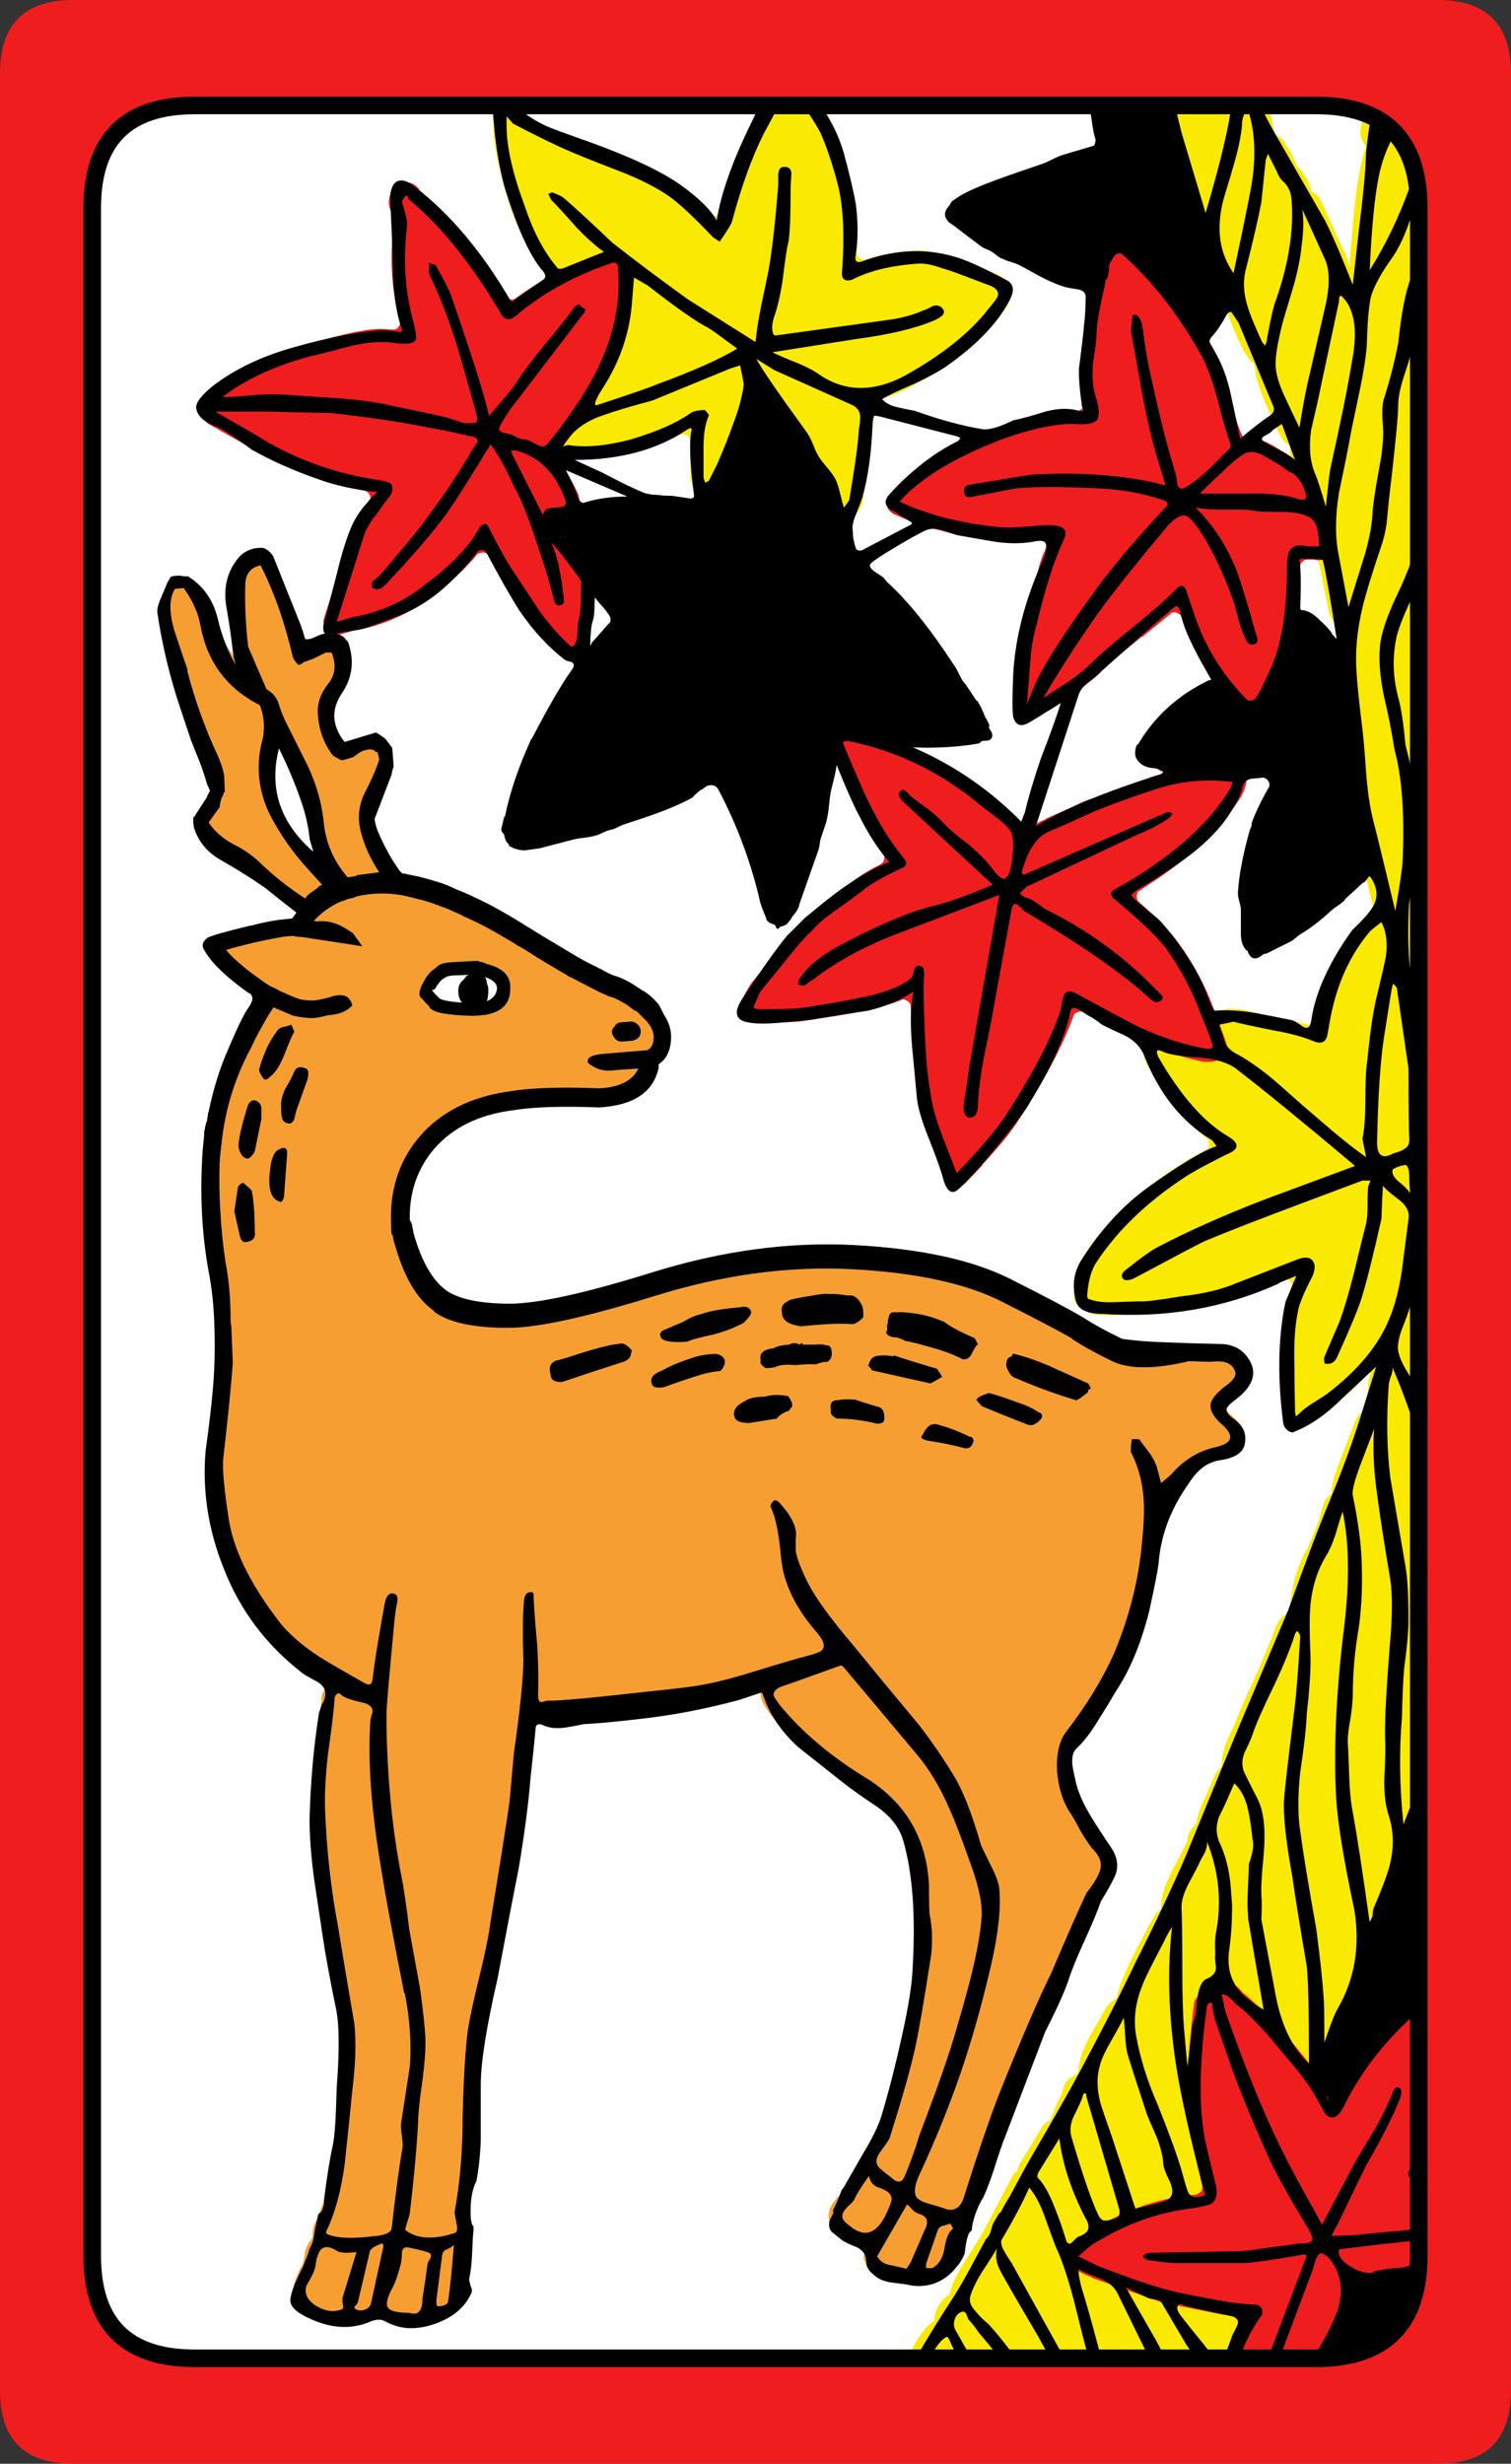
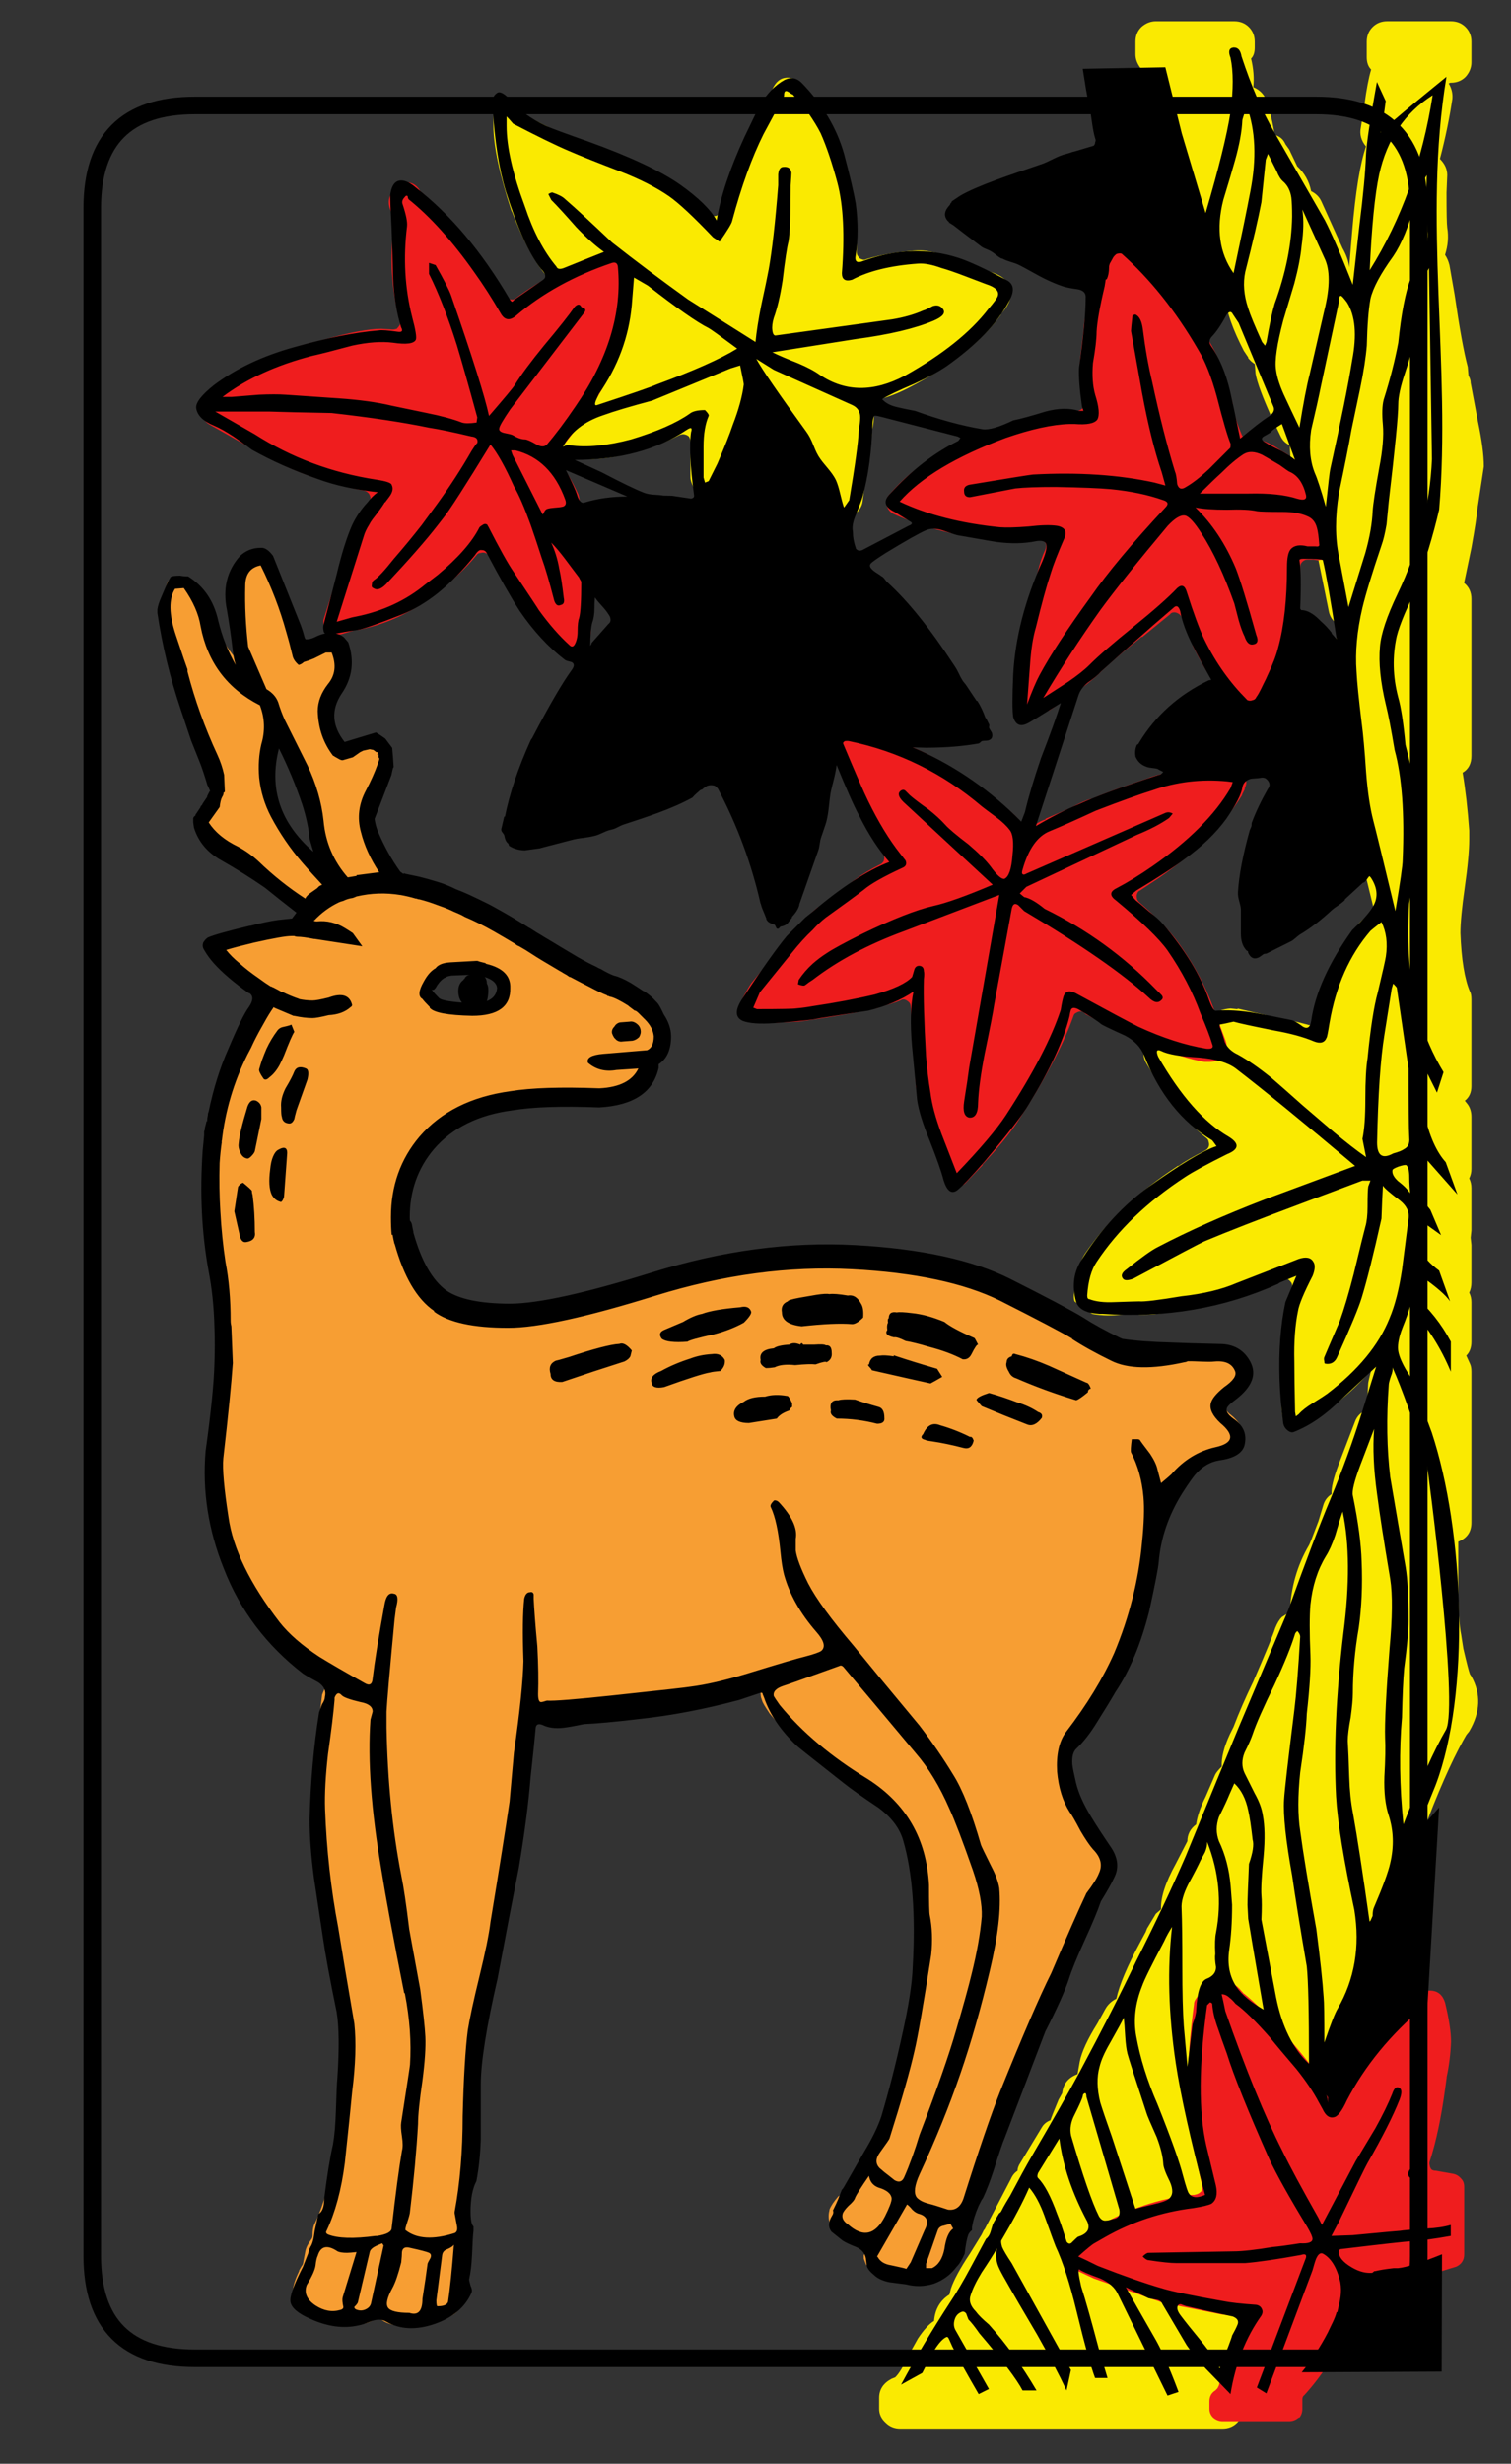
<svg xmlns="http://www.w3.org/2000/svg" width="103.2" height="168.2" preserveAspectRatio="none" version="1.1" viewBox="0 0 103.2 168.2">
  <rect x="0" y="0" width="103.2" height="168.2" fill="#333333" stroke="none" />
-   <path d="m13.301 7.199c-4.667 0-7 2.333-7 7v139.8c0 4.667 2.333 7 7 7h76.6c4.667 0 7-2.333 7-7v-139.8c0-4.667-2.333-7-7-7z" fill="#fff" />
  <path d="m78.949 1.449c-0.367 0-0.7 0.134-1 0.4-0.267 0.267-0.398 0.6-0.398 1v0.85c0 0.333 0.116 0.651 0.35 0.951l3.15 10.35c0.1 0.367 0.365 0.65 0.799 0.85 0.067 1.267 0.483 2.466 1.25 3.6 0.1 0.167 0.267 0.3 0.5 0.4 0.067 1.033 0.433 2.233 1.1 3.6l0.25 0.5 0.301 0.451v0.049c0.133 0.167 0.283 0.3 0.449 0.4l0.051 0.65c0.1 0.6 0.484 1.633 1.15 3.1l0.549 1.15c0.133 0.3 0.35 0.517 0.65 0.65 0 0.9 0.134 1.7 0.4 2.4 0.067 0.133 0.216 0.598 0.449 1.398l0.25 0.852c0.2 0.367 0.417 0.617 0.65 0.75 0 0.867 0.068 1.683 0.201 2.449l0.699 3.449c0.067 0.4 0.284 0.718 0.65 0.951-0.167 1.267-0.217 2.365-0.15 3.299 0.033 0.767 0.15 1.885 0.35 3.352v0.199l0.201 2.051c0.133 1.933 0.348 3.55 0.648 4.85l1.42 5.82c-0.023 0.015-0.046 0.012-0.068 0.029-0.024 0.019-0.059 0.036-0.102 0.051l-0.1 0.049c-0.202 0.147-0.435 0.346-0.699 0.6-1.521 1.815-2.505 4.017-2.951 6.602-0.018 0.111-0.066 0.195-0.148 0.25-0.053 0.089-0.136 0.138-0.25 0.148-0.075 0.043-0.158 0.043-0.25 0-0.876-0.24-1.828-0.44-2.852-0.6v-0.049l-1.949-0.451 0.051 0.051-0.5-0.051c-0.23 0.013-0.48 0.064-0.75 0.15l-0.15 0.051h-0.051c-0.267 0.086-0.467 0.253-0.6 0.5-0.134 0.293-0.151 0.592-0.051 0.898v0.051l0.051 0.199c0.045 0.128 0.045 0.246 0 0.352-0.048 0.108-0.131 0.192-0.25 0.25-0.078 0.053-0.179 0.069-0.301 0.049l-0.299-0.049c-1.026-0.076-1.692-0.194-2-0.352v-0.049c-0.155-0.07-0.322-0.102-0.5-0.1-0.394-0.009-0.677 0.141-0.85 0.449l-0.051 0.051c-0.218 0.433-0.2 0.866 0.051 1.299 1.377 2.33 2.743 4.03 4.1 5.1 0.09 0.071 0.141 0.155 0.15 0.25 0.046 0.129 0.046 0.247 0 0.352-0.048 0.11-0.131 0.193-0.25 0.25-0.815 0.415-1.416 0.764-1.801 1.049h-0.051c-2.718 1.773-4.834 3.773-6.35 6-0.435 0.692-0.685 1.626-0.75 2.801v0.049c-0.013 0.159 0.005 0.293 0.051 0.4 0.463 0.361 0.863 0.644 1.199 0.85 0.327 0.065 0.677 0.099 1.051 0.102 0.431-3e-3 0.731-0.02 0.9-0.051h0.049l0.801-0.051c0.058-6e-3 0.109-6e-3 0.15 0l0.25 0.051h0.35c0.603 3e-3 1.252-0.08 1.949-0.25l0.701-0.1c1.6-0.229 2.916-0.562 3.949-1l2.801-1.1c0.107-0.022 0.205-0.022 0.299 0 0.106 0.024 0.189 0.072 0.25 0.148 0.085 0.079 0.136 0.162 0.15 0.25 0.013 0.112-0.004 0.213-0.051 0.301-0.179 0.404-0.311 0.854-0.398 1.35-0.263 1.366-0.363 3.116-0.301 5.25l0.051 1.701 0.1 0.648c0.066 0.268 0.215 0.452 0.449 0.551l0.451 0.1c0.13-0.015 0.246-0.048 0.35-0.1 0.054-0.065 0.105-0.115 0.15-0.15 0.136-0.057 0.235-0.123 0.299-0.199 0.111-0.133 0.429-0.351 0.951-0.65l0.898-0.65c0.999-0.757 1.798-1.554 2.502-2.371 9.5e-4 8e-3 -3e-3 0.013-2e-3 0.021l-0.049 0.051c-0.133 0.533-0.201 0.832-0.201 0.898l-0.1 1.801c-0.4 0.167-0.665 0.434-0.799 0.801l-1.15 3c-0.333 0.9-0.485 1.549-0.451 1.949-0.267 0.167-0.449 0.399-0.549 0.699l-0.35 1.15c-0.4 1.067-0.617 1.617-0.65 1.65-0.8 1.367-1.234 2.884-1.301 4.551l-0.549 0.35c-0.167 0.167-0.318 0.417-0.451 0.75-0.133 0.433-0.633 1.65-1.5 3.65-0.533 1.1-0.983 2.133-1.35 3.1l-0.25 0.5c-0.4 0.867-0.584 1.599-0.551 2.199-0.233 0.233-0.383 0.417-0.449 0.551l-0.65 1.5c-0.367 0.733-0.584 1.367-0.65 1.9-0.4 0.3-0.6 0.682-0.6 1.148l-0.799 1.551c-0.7 1.267-1.033 2.3-1 3.1l-0.352 0.301-0.6 1-0.1 0.25-0.35 0.65c-0.9 1.667-1.45 2.965-1.65 3.898-0.333 0.167-0.583 0.401-0.75 0.701l-0.551 1c-0.667 1.067-1.066 1.933-1.199 2.6l-0.15 0.85c-0.633 0.233-0.982 0.667-1.049 1.301l-0.25 0.449c-0.333 0.8-0.517 1.267-0.551 1.4-0.267 0.1-0.466 0.267-0.6 0.5l-1.451 2.4c-0.133 0.2-0.199 0.382-0.199 0.549-0.2 0.133-0.349 0.317-0.449 0.551l-1.801 3.449-0.051 0.051-0.148 0.301-0.801 1.299c-0.667 1-1.101 1.8-1.301 2.4l-0.1 0.4c-0.633 0.4-0.982 0.999-1.049 1.799-0.333 0.2-0.702 0.601-1.102 1.201l-0.699 1.25c-0.3 0.667-0.583 1.134-0.85 1.4l-0.25 0.1c-0.567 0.3-0.85 0.732-0.85 1.299v0.75c0 0.367 0.149 0.684 0.449 0.951 0.267 0.267 0.6 0.4 1 0.4h22c0.4 0 0.733-0.134 1-0.4s0.4-0.585 0.4-0.951v-0.5c0-0.4-0.134-0.733-0.4-1l-0.15-0.1v-0.15l0.551-1.1c0.367-0.967 0.566-1.55 0.6-1.75l0.051-0.049c0.4-0.7 0.499-1.318 0.299-1.852-0.133-0.533-0.517-0.9-1.15-1.1-0.533-0.2-1.367-0.4-2.5-0.6l-0.75-0.15c-0.533-0.133-0.816-0.199-0.85-0.199l-0.5 0.1c-0.267-0.2-0.633-0.349-1.1-0.449h-0.1l-1.4-0.65c-0.133-0.1-0.333-0.15-0.6-0.15l-0.25 0.051c-0.333-0.233-0.818-0.468-1.451-0.701l-0.648-0.25c0.433-0.167 0.749-0.45 0.949-0.85l0.65-0.1h0.049c0.467-0.067 0.868-0.284 1.201-0.65l0.049-0.051h0.102l1.799-0.398c0.633-0.167 1.1-0.368 1.4-0.602 0.233 0.133 0.549 0.201 0.949 0.201 0.267 0 0.65-0.083 1.15-0.25 0.7-0.267 0.967-0.817 0.801-1.65-0.8-3.033-1.368-5.45-1.701-7.25 0.333-0.267 0.517-0.6 0.551-1l0.301-2.85 0.1-0.201c0.133-0.367 0.199-0.683 0.199-0.949 0-0.433 0.033-0.749 0.1-0.949 0.5 0.767 1.285 1.466 2.352 2.1 0.167 0.133 0.417 0.199 0.75 0.199 0.467 1.3 1.182 2.401 2.148 3.301 0.333 0.267 0.651 0.4 0.951 0.4l0.6-0.102c0.6-0.3 0.867-0.75 0.801-1.35v-0.049c0.433-0.1 0.749-0.385 0.949-0.852l0.801-2.1c0.967-1.6 1.467-3.365 1.5-5.299 0.4-0.167 0.665-0.417 0.799-0.75v-0.051c0.133-0.2 0.217-0.4 0.25-0.6l0.1-0.5 0.102-0.25c0.8-2.033 1.217-3.584 1.25-4.65 0.3-0.167 0.515-0.399 0.648-0.699 1-2.667 1.917-4.75 2.75-6.25l0.201-0.352 0.199-0.25c0.767-1.3 0.817-2.55 0.15-3.75l-0.1-0.148c-0.067-0.167-0.218-0.75-0.451-1.75l-0.148-0.951c-0.133-0.6-0.201-1.8-0.201-3.6v-2.75c0.6-0.233 0.9-0.667 0.9-1.301v-10.299c0-0.233-0.033-0.417-0.1-0.551l-0.25-0.549c0.233-0.233 0.35-0.551 0.35-0.951v-2.699c0-0.233-0.05-0.45-0.15-0.65 0.1-0.2 0.15-0.433 0.15-0.699v-2.551l-0.051-0.5 0.051-0.5v-2.9c0-0.233-0.05-0.45-0.15-0.65 0.1-0.2 0.15-0.415 0.15-0.648v-3.551c0-0.333-0.083-0.616-0.25-0.85l-0.199-0.25c0.3-0.233 0.449-0.567 0.449-1v-5.9c0-0.267-0.033-0.451-0.1-0.551-0.367-0.867-0.584-2.2-0.65-4 0-0.7 0.101-1.748 0.301-3.148 0.2-1.4 0.299-2.483 0.299-3.25v-0.602c-0.1-1.433-0.249-2.749-0.449-3.949 0.4-0.233 0.6-0.617 0.6-1.15v-10.699c0-0.467-0.167-0.833-0.5-1.1l0.5-2.4c0.233-1.3 0.367-2.166 0.4-2.6l0.449-2.951c0-0.767-0.134-1.782-0.4-3.049l-0.5-2.65c0-0.167-0.048-0.333-0.148-0.5l-0.051-0.6c-0.267-1-0.567-2.651-0.9-4.951l-0.35-2c-0.067-0.267-0.167-0.499-0.301-0.699 0.2-0.633 0.25-1.25 0.15-1.85-0.033-0.233-0.049-1.034-0.049-2.4l0.049-1.201c0-0.4-0.167-0.766-0.5-1.1 0.367-1.4 0.65-2.766 0.85-4.1 0.033-0.367-0.05-0.717-0.25-1.051l0.102-0.049h0.049c0.4 0 0.733-0.134 1-0.4 0.267-0.3 0.4-0.633 0.4-1v-1.4c0-0.4-0.134-0.733-0.4-1-0.267-0.267-0.6-0.4-1-0.4h-4.35c-0.4 0-0.733 0.134-1 0.4-0.267 0.267-0.4 0.6-0.4 1v1.051c0 0.367 0.101 0.65 0.301 0.85-0.167 0.567-0.318 1.35-0.451 2.35l-0.25 1.6c-0.1 0.467 0.018 0.901 0.352 1.301-0.4 1.133-0.718 3.083-0.951 5.85l-0.199 2.4c-0.043-0.418-0.195-0.852-0.451-1.301l-1.449-3.199c-0.133-0.3-0.366-0.533-0.699-0.699-0.133-0.667-0.451-1.234-0.951-1.701l-0.549-1.15-0.25-0.35-0.051-0.1c-0.133-0.267-0.366-0.451-0.699-0.551-0.1-0.767-0.302-1.583-0.602-2.449-0.167-0.367-0.45-0.634-0.85-0.801 0.067-0.6 0.016-1.249-0.15-1.949 0.167-0.167 0.25-0.417 0.25-0.75v-0.4c0-0.4-0.132-0.733-0.398-1-0.267-0.267-0.6-0.4-1-0.4zm-25.199 3.852c-0.446 0.02-0.779 0.286-1 0.799l-1.4 2.6c-0.724 1.489-1.424 3.373-2.1 5.65-0.017 0.141-0.083 0.241-0.199 0.301-0.082 0.081-0.182 0.114-0.301 0.1-0.117-0.013-0.218-0.063-0.301-0.15-0.904-0.899-1.653-1.548-2.25-1.949-0.873-0.578-2.572-1.395-5.1-2.451l-1.9-0.75c-0.695-0.254-1.728-0.737-3.1-1.449l-0.5-0.25c-0.065-0.041-0.13-0.107-0.199-0.199l-0.201-0.301c-0.141-0.111-0.308-0.177-0.5-0.199l-0.549 0.1c-0.338 0.151-0.489 0.417-0.451 0.799v0.65c0.006 1.365 0.422 3.315 1.25 5.85v-0.049c0.753 1.95 1.52 3.399 2.301 4.35 0.288 0.336 0.655 0.503 1.1 0.5 0.153-1.3e-4 0.286-0.033 0.4-0.1 0.033-0.009 0.05-0.026 0.051-0.051l2.699-1.049h0.051l0.1-0.102c0.124-0.051 0.24-0.067 0.35-0.049 0.137 0.019 0.238 0.07 0.301 0.15 0.1 0.11 0.148 0.226 0.148 0.35v0.049c0.002 0.025 0.002 0.042 0 0.051l-0.1 0.699v0.551c1.3e-4 0.05-0.015 0.101-0.049 0.15v0.049l-0.051 0.75c-0.141 2.048-0.84 3.95-2.1 5.701-0.073 0.103-0.156 0.27-0.25 0.5 0.009 0.026 0.009 0.041 0 0.049l-0.051 0.102c-0.089 0.197-0.122 0.397-0.1 0.6 9e-3 0.095-0.009 0.179-0.051 0.25-0.039 0.1-0.105 0.166-0.199 0.199-0.785 0.537-1.419 1.204-1.9 2l0.051-0.049c-0.174 0.391-0.141 0.74 0.1 1.049 0.156 0.186 0.355 0.287 0.6 0.301l0.35-0.051 0.102-0.049c0.074-0.01 0.14-0.01 0.199 0 0.234 0.032 0.584 0.047 1.051 0.049 1.083 0.001 2.167-0.165 3.25-0.5 1.115-0.278 2.147-0.662 3.1-1.15 0.121-0.055 0.237-0.071 0.35-0.049 0.12 0.025 0.221 0.075 0.301 0.15 0.07 0.113 0.103 0.229 0.1 0.35v2.4c-0.007 0.198 0.076 0.463 0.25 0.799 0.17 0.337 0.435 0.503 0.799 0.5 0.44 0.001 0.758-0.181 0.951-0.549l0.15-0.25c0.316-0.61 0.482-0.961 0.5-1.051 0.025-0.017 0.04-0.034 0.049-0.051l0.35-0.799c0.652-1.559 1.069-2.759 1.25-3.6 0.043-0.136 0.111-0.254 0.201-0.352 0.123-0.056 0.24-0.072 0.35-0.049 0.15 0.025 0.266 0.091 0.35 0.199l1.25 1.65c0.912 1.221 1.546 2.137 1.9 2.75 0.653 1.051 1.087 2.084 1.301 3.1 0.076 0.37 0.275 0.588 0.6 0.65l0.299 0.051c0.309-0.017 0.527-0.136 0.65-0.352v-0.049l0.1-0.15c0.04-0.01 0.074-0.028 0.102-0.051 0.187-0.193 0.304-0.409 0.35-0.648l0.15-1.15c0.298-1.891 0.465-3.126 0.5-3.701 0.005-0.016 0.005-0.049 0-0.1l0.049-0.199v0.049c0.081-0.433 0.099-0.799 0.051-1.1l-0.051-0.1c-0.046-0.079-0.061-0.18-0.049-0.301 0.015-0.079 0.048-0.162 0.1-0.25 0.085-0.059 0.168-0.107 0.25-0.148 0.751-0.18 1.517-0.481 2.299-0.9 2.607-1.357 4.607-2.925 6-4.701l0.15-0.199v-0.051c0.578-0.629 0.795-1.228 0.65-1.799-0.158-0.509-0.625-0.875-1.4-1.1h-0.049l-2.25-0.9h0.049c-1.196-0.36-2.029-0.545-2.5-0.551h-0.199c-1.373 0.098-2.54 0.298-3.5 0.6-0.1 0.052-0.201 0.052-0.301 0-0.104-0.022-0.187-0.088-0.25-0.199-0.067-0.073-0.1-0.174-0.1-0.301 0.067-1.957-0.082-3.606-0.449-4.949-0.246-1.135-0.647-2.319-1.201-3.551-0.199-0.442-0.714-1.192-1.549-2.25l-0.5-0.549c-0.002 0.001-0.019-0.016-0.051-0.051-0.219-0.364-0.552-0.546-1-0.549z" fill="#faea01" />
  <path d="m83.15 92.05h-0.3c-0.999 0.067-1.766 0.101-2.3 0.1-0.847 6.7e-4 -1.914-0.049-3.2-0.15-0.538-0.043-1.271-0.143-2.2-0.3-0.228-0.221-0.461-0.437-0.7-0.65l-2.1-1.3c-0.4-0.333-1.067-0.767-2-1.3l-2.2-1.3c-0.975-0.262-2.109-0.479-3.4-0.65-2.359-0.33-4.709-0.496-7.05-0.5-2.191 0.026-4.375 0.193-6.55 0.5-0.752 0.125-1.502 0.258-2.25 0.4-0.026 5e-3 -0.059 5e-3 -0.1 0-1.373 0.284-2.757 0.617-4.15 1-0.743 0.24-1.493 0.49-2.25 0.75l-3.95 1.45c-1.167 0.173-2.284 0.306-3.35 0.4l-1.15 0.05c-1.638 3.9e-4 -2.955-0.45-3.95-1.35-1.346-1.221-2.296-2.621-2.85-4.2l0.2-0.2c0.014-0.055 0.014-0.122 0-0.2v-1.5c0-1.967 0.6-3.667 1.8-5.1 1.367-1.567 3.283-2.517 5.75-2.85 1.433-0.233 3.433-0.3 6-0.2 1.967-0.1 3.117-0.833 3.45-2.2l-0.05-0.45c0.633-0.2 0.95-0.717 0.95-1.55 0-0.53-0.267-1.08-0.8-1.65-0.213-0.187-0.463-0.387-0.75-0.6-0.833-0.6-1.467-0.95-1.9-1.05-0.267-0.067-1.133-0.5-2.6-1.3-1.333-0.767-2.183-1.267-2.55-1.5-3.733-2.4-6.8-3.783-9.2-4.15-0.4-0.3-0.933-1.033-1.6-2.2-0.7-1.2-0.983-2.05-0.85-2.55s0.433-1.25 0.9-2.25c0.433-1 0.65-1.517 0.65-1.55 0-0.233-0.15-0.517-0.45-0.85-0.3-0.3-0.45-0.533-0.45-0.7l-2.45 1c-0.133-0.433-0.383-0.95-0.75-1.55-0.167-0.333-0.25-0.767-0.25-1.3 0-0.4 0.217-0.917 0.65-1.55 0.032-0.051 0.065-0.101 0.1-0.15 0.077-7e-3 0.161-0.041 0.25-0.1 0.078-0.052 0.145-0.119 0.2-0.2 0.043-0.036 0.076-0.086 0.1-0.15 0.025-0.05 0.042-0.1 0.05-0.15 0.038-0.228-0.012-0.445-0.15-0.65 0.033-0.114 0.05-0.231 0.05-0.35 0-0.967-0.333-1.45-1-1.45-0.219 0-0.636 0.167-1.25 0.5-0.576-0.268-0.926-0.618-1.05-1.05 0.033-0.667 0.017-1.167-0.05-1.5-0.067-0.233-0.267-0.55-0.6-0.95l-0.4-0.5c-0.545-1.533-0.979-2.3-1.3-2.3-0.467 0-0.867 0.2-1.2 0.6-0.3 0.367-0.45 0.833-0.45 1.4 0 2.3 0.067 3.733 0.2 4.3 0.072 0.304 0.206 0.671 0.4 1.1-0.004 0.087-0.004 0.17 0 0.25-0.867-0.833-1.533-1.8-2-2.9-0.433-1.067-0.683-1.65-0.75-1.75-0.446-0.605-0.912-0.971-1.4-1.1-0.05-0.029-0.117-0.062-0.2-0.1-0.567-0.332-0.9-0.315-1 0.05-0.1 0.3-0.15 0.583-0.15 0.85 0 0.567 0.117 1.417 0.35 2.55 0.133 0.633 0.333 1.5 0.6 2.6 0.13 0.607 0.33 1.274 0.6 2 0.133 0.433 0.283 0.983 0.45 1.65 0.167 0.533 0.367 1.017 0.6 1.45 0.033 0.067 0.217 0.533 0.55 1.4 0.085 0.568 0.085 1.085 0 1.55-0.067 0.3-0.183 0.75-0.35 1.35-0.267 0.363-0.4 0.663-0.4 0.9 0 0.329 0.3 0.729 0.9 1.2 0.167 0.189 0.367 0.372 0.6 0.55 0.567 0.433 1.433 1.033 2.6 1.8 0.296 0.192 0.563 0.375 0.8 0.55 0.686 0.598 1.353 1.114 2 1.55l0.45 0.6c-0.017 0.016-0.034 0.033-0.05 0.05-0.251 0.274-0.468 0.49-0.65 0.65l-0.05 0.2c-0.056 5e-3 -0.106 5e-3 -0.15 0h-0.2c-0.4 0-1.3 0.15-2.7 0.45-1.467 0.367-2.383 0.633-2.75 0.8 0.5 0.833 1.467 1.75 2.9 2.75 0.171 0.114 0.338 0.214 0.5 0.3l0.5 0.55c-1.931 1.783-3.081 3.949-3.45 6.5v-0.1c-0.474 1.549-0.741 3.149-0.8 4.8-0.03 2.447 0.12 4.747 0.45 6.9 0.201 1.334 0.301 2.617 0.3 3.85l0.15 2.8c0.002 0.041 0.002 0.075 0 0.1l-0.65 6.45c-0.06 0.707 0.023 1.873 0.25 3.5l0.1 0.7c0.331 2.281 1.564 4.831 3.7 7.65 0.707 0.958 1.957 1.975 3.75 3.05 0.087 0.066 0.153 0.132 0.2 0.2 0.043 0.104 0.06 0.204 0.05 0.3-0.008 0.093-0.042 0.176-0.1 0.25-0.102 0.134-0.202 0.334-0.3 0.6l-0.3 2.5c-0.295 2.108-0.429 3.875-0.4 5.3v0.05c0.103 2.446 0.403 5.179 0.9 8.2l0.4 2c0.369 1.821 0.602 3.304 0.7 4.45 0.104 1.125 0.054 2.609-0.15 4.45l-0.2 2.1c-0.133 1.646-0.267 2.863-0.4 3.65v0.05c-0.245 1.314-0.612 2.464-1.1 3.45-0.07 0.182-0.103 0.415-0.1 0.7 0.003 0.113-0.03 0.212-0.1 0.3-0.21 0.268-0.344 0.534-0.4 0.8l-0.15 0.8c-0.016 0.078-0.049 0.145-0.1 0.2l-0.2 0.35 0.05-0.05c-0.289 0.592-0.439 1.058-0.45 1.4 0.01 0.719 0.377 1.286 1.1 1.7 0.515 0.351 1.049 0.535 1.6 0.55l0.85-0.1h-0.1l0.2-0.05c0.108-0.01 0.208-0.01 0.3 0l0.05 0.05 0.7 0.1c0.28-0.019 0.563-0.119 0.85-0.3 0.085-0.037 0.168-0.054 0.25-0.05 0.118 5e-3 0.218 0.039 0.3 0.1 0.372 0.265 0.938 0.399 1.7 0.4 0.033-3e-3 0.066-3e-3 0.1 0l0.5 0.1c0.351-0.024 0.618-0.157 0.8-0.4 0.07-0.052 0.137-0.102 0.2-0.15 0.098-0.015 0.181-0.015 0.25 0l0.25 0.05 0.05-0.05c0.033 8e-3 0.05 8e-3 0.05 0 0.876-0.148 1.376-0.514 1.5-1.1 0.034-0.165 0.134-1.148 0.3-2.95l0.1-0.95v-0.3c-3.91e-4 -0.099 0.016-0.199 0.05-0.3 0.133-0.173 0.2-0.39 0.2-0.65-0.008-0.088-0.058-0.355-0.15-0.8v0.05l-0.05-0.15c-0.013-0.083-0.013-0.166 0-0.25 0.364-1.937 0.547-4.103 0.55-6.5v-0.05c0.066-2.506 0.183-4.406 0.35-5.7 0.106-0.694 0.356-1.877 0.75-3.55 0.406-1.562 0.673-2.846 0.8-3.85 0.201-1.625 0.451-3.208 0.75-4.75l1.1-8.8v-0.15c0.001-0.137 0.051-0.254 0.15-0.35 0.096-0.099 0.213-0.149 0.35-0.15h0.1l0.55-0.1c0.034-3e-3 0.067-3e-3 0.1 0h0.05c1.01-2e-3 2.076-0.085 3.2-0.25h0.05l6.5-0.7c0.784-0.096 2.118-0.413 4-0.95 0.117-0.015 0.217-0.015 0.3 0 0.111 0.058 0.195 0.125 0.25 0.2 0.064 0.099 0.097 0.199 0.1 0.3 9.33e-4 0.166 0.018 0.282 0.05 0.35 0.022 0.057 0.039 0.107 0.05 0.15 0.034 0.135 0.201 0.418 0.5 0.85l-0.05-0.05c1.618 1.979 3.702 3.745 6.25 5.3 2.385 1.473 3.652 3.64 3.8 6.5v0.75c-0.063 0.568-0.046 1.068 0.05 1.5l0.05 0.05c0.144 0.64 0.16 1.423 0.05 2.35v0.05l-0.05 0.25c-0.409 2.842-0.776 4.909-1.1 6.2h0.05c-0.206 0.98-0.556 2.163-1.05 3.55l-0.7 2.3c0.002 0.056-0.015 0.106-0.05 0.15l-0.2 0.25c-0.277 0.362-0.46 0.645-0.55 0.85l-0.1 0.6c-0.015 0.099-0.049 0.182-0.1 0.25-0.046 0.065-0.113 0.115-0.2 0.15-0.001 0.053-0.018 0.103-0.05 0.15l-0.3 0.4v-0.05c-0.342 0.518-0.575 0.918-0.7 1.2-0.038 0.092-0.105 0.159-0.2 0.2l-0.15 0.1c-0.298 0.343-0.498 0.643-0.6 0.9v0.05c-0.163 0.596 0.037 1.146 0.6 1.65 0.534 0.409 1.001 0.659 1.4 0.75 0.096 0.025 0.18 0.075 0.25 0.15 0.075 0.07 0.125 0.154 0.15 0.25 0.02 0.093 0.004 0.177-0.05 0.25-0.005 0.085-0.005 0.169 0 0.25l0.15 0.4c0.364 0.508 0.997 0.842 1.9 1l0.3 0.05c0.082 0.011 0.148 0.028 0.2 0.05l0.4 0.1c0.142-0.014 0.275-0.064 0.4-0.15 0.07-0.028 0.137-0.045 0.2-0.05 0.104-3e-3 0.187 0.013 0.25 0.05 0.125 0.055 0.225 0.088 0.3 0.1 0.051 3.9e-4 0.101 3.9e-4 0.15 0 0.07 5.2e-4 0.137 0.017 0.2 0.05l0.7-0.15c0.606-0.349 1.022-1.049 1.25-2.1l0.05-0.35c0.018-0.106 0.068-0.206 0.15-0.3 0.392-0.289 0.508-0.639 0.35-1.05-0.044-0.106-0.061-0.222-0.05-0.35 0.045-0.094 0.112-0.178 0.2-0.25 0.251-0.203 0.418-0.47 0.5-0.8v-0.05c0.417-1.01 0.817-2.16 1.2-3.45v-0.05l1.3-3.75c1.125-2.792 2.292-5.476 3.5-8.05l2.4-5.45c0.013-0.035 0.03-0.069 0.05-0.1l0.3-0.4c0.929-1.294 0.912-2.46-0.05-3.5h0.05c-0.23-0.215-0.53-0.699-0.9-1.45v0.05l-0.65-1.1c-0.359-0.574-0.576-1.324-0.65-2.25-0.118-0.964-0.001-1.663 0.35-2.1 1.532-1.965 2.649-3.832 3.35-5.6h0.05c1.108-2.551 1.774-5.151 2-7.8 0.099-0.917 0.149-1.85 0.15-2.8-0.002-0.112 0.031-0.212 0.1-0.3 0.071-0.089 0.155-0.156 0.25-0.2 0.209-0.037 0.376-0.104 0.5-0.2v-0.05l0.15-0.1c0.32-0.199 0.536-0.366 0.65-0.5v-0.05c0.721-0.8 1.537-1.316 2.45-1.55h0.05c0.964-0.211 1.53-0.628 1.7-1.25 0.164-0.656-0.153-1.289-0.95-1.9-0.017-0.016-0.033-0.032-0.05-0.05l-0.05-0.05c-0.099-0.097-0.149-0.213-0.15-0.35 0.001-0.137 0.051-0.254 0.15-0.35l0.25-0.25c0.037-0.04 0.07-0.073 0.1-0.1l0.05-0.05h0.05c0.253-0.194 0.453-0.394 0.6-0.6 0.383-0.43 0.467-0.913 0.25-1.45-0.289-0.797-0.956-1.197-2-1.2m-64.55-43c0.1 0.133 0.183 0.267 0.25 0.4 1.167 2.2 1.933 3.817 2.3 4.85 0.133 0.4 0.317 1.35 0.55 2.85 0.267 1.167 0.95 2.383 2.05 3.65-0.133 0-0.233 0.017-0.3 0.05-3.6-3-5.4-5.583-5.4-7.75 0.367-1.8 0.55-3.017 0.55-3.65v-0.4m13.95 17c0.167 0.067 0.333 0.117 0.5 0.15 0.9 0.233 1.35 0.65 1.35 1.25 0 0.967-0.717 1.45-2.15 1.45-1.467-0.033-2.333-0.183-2.6-0.45-0.3-0.333-0.467-0.533-0.5-0.6-0.067-0.067 0-0.283 0.2-0.65s0.433-0.633 0.7-0.8c0.133-0.133 0.383-0.217 0.75-0.25l1.75-0.1" fill="#f79e33" />
  <path d="m27.75 12.449c-0.3 0-0.55 0.134-0.75 0.4-0.433 0.433-0.55 0.918-0.35 1.451 0.167 0.367 0.25 0.7 0.25 1v0.1c-0.3 2.2-0.166 4.367 0.4 6.5 0.033 0.1 0.033 0.199 0 0.299-0.067 0.1-0.135 0.183-0.201 0.25-0.1 0.033-0.199 0.051-0.299 0.051l-0.75-0.051c-0.867 0-2.184 0.25-3.951 0.75l-1 0.25c-2.567 0.667-4.716 1.651-6.449 2.951-0.233 0.167-0.35 0.384-0.35 0.65 0 0.067-0.017 0.133-0.051 0.199l-0.1 0.199c-0.167 0.1-0.267 0.251-0.301 0.451-0.133 0.433 3.91e-4 0.782 0.4 1.049l2.65 1.5h0.049c2.333 1.467 4.984 2.484 7.951 3.051 0.1 0.033 0.183 0.084 0.25 0.15 0.067 0.067 0.117 0.166 0.15 0.299 0 0.1-0.017 0.201-0.051 0.301l-0.051 0.1c-0.033 0.033-0.049 0.066-0.049 0.1-0.6 0.633-0.984 1.267-1.15 1.9l-1.85 5.801c-0.133 0.333-0.05 0.649 0.25 0.949h-0.051c0.167 0.167 0.366 0.25 0.6 0.25l0.352-0.049 0.85-0.25c0.033-0.033 0.084-0.051 0.15-0.051h0.199c1.933-0.4 3.65-1.2 5.15-2.4 1.233-0.933 2.2-1.833 2.9-2.699 0.067-0.1 0.166-0.15 0.299-0.15 0.1-0.033 0.201-0.033 0.301 0s0.183 0.099 0.25 0.199l1.35 2.201 0.051 0.049c1.333 2.167 2.5 3.684 3.5 4.551l0.049 0.051c0.3 0.167 0.535 0.266 0.701 0.299 0.415 0 0.742-0.242 1.004-0.67 0.195-0.397 0.295-0.871 0.295-1.43v-0.4c0-0.067 0.017-0.117 0.051-0.15 0.133-0.433 0.199-1.199 0.199-2.299v-0.451c-0.067-1.033-0.633-1.983-1.699-2.85l-0.551-0.449c-0.1-0.1-0.166-0.201-0.199-0.301-0.033-0.133-3.9e-4 -0.25 0.1-0.35 0.033-0.133 0.117-0.199 0.25-0.199 0.433-0.133 0.749-0.335 0.949-0.602 0.167-0.367 0.184-0.766 0.051-1.199-0.467-1-0.916-1.75-1.35-2.25-0.1-0.1-0.15-0.216-0.15-0.35s0.05-0.25 0.15-0.35c0.467-0.533 1.1-1.367 1.9-2.5 2.367-3.467 3.367-6.868 3-10.201-0.033-0.367-0.152-0.632-0.352-0.799-0.233-0.2-0.466-0.301-0.699-0.301-0.167 0-0.3 0.033-0.4 0.1-0.033 0-0.066 0.018-0.1 0.051-2.367 0.8-4.45 1.866-6.25 3.199-0.067 0.067-0.15 0.1-0.25 0.1s-0.183-0.015-0.25-0.049c-0.1-0.033-0.166-0.084-0.199-0.15l-1.4-2.199c-1.5-2.067-2.967-3.718-4.4-4.951-0.067-0.067-0.1-0.117-0.1-0.15-0.233-0.333-0.534-0.5-0.9-0.5zm12.305 31.98c-0.003 5e-3 -0.001 0.014-0.004 0.019l0.049-0.049c-0.011 0.02-0.033 0.01-0.045 0.029zm36.096-28.43c-0.233 0.033-0.45 0.15-0.65 0.35v0.051c-0.433 0.533-0.716 1.316-0.85 2.35l-0.201 1.25v0.051c-0.267 1.066-0.416 1.933-0.449 2.6l-0.15 1.199v0.051c-0.2 1.4-0.15 2.516 0.15 3.35l0.051 0.15c0.033 0.1 0.033 0.199 0 0.299s-0.101 0.183-0.201 0.25c-0.1 0.067-0.199 0.102-0.299 0.102h-0.602c-1.3 0.033-2.8 0.382-4.5 1.049h-0.049c-3.433 1.133-5.966 2.666-7.6 4.6-0.233 0.233-0.317 0.483-0.25 0.75 0.067 0.3 0.233 0.517 0.5 0.65 2.133 0.967 4.533 1.567 7.199 1.801l2.699-0.1c0.1 0 0.201 0.033 0.301 0.1s0.166 0.166 0.199 0.299c0 0.1-0.015 0.201-0.049 0.301-0.233 0.5-0.4 0.983-0.5 1.449l-1 3.65c-0.2 0.7-0.384 1.967-0.551 3.801l-0.1 1.6c-0.033 0.233 0.017 0.433 0.15 0.6l0.049 0.051c0.1 0.167 0.251 0.266 0.451 0.299l0.35 0.051c0.2 0 0.367-0.083 0.5-0.25 0.033-0.067 0.099-0.117 0.199-0.15 0.067-0.033 0.135-0.049 0.201-0.049h0.1c0.2 0 0.367-0.035 0.5-0.102 0-0.033 0.017-0.049 0.051-0.049l1.1-0.75c0.9-0.6 1.617-1.15 2.15-1.65 0.4-0.433 1.383-1.284 2.949-2.551v0.051l1.9-1.551c0.067-0.1 0.166-0.148 0.299-0.148 0.1 0 0.201 0.033 0.301 0.1 0.067 0.033 0.133 0.099 0.199 0.199l0.801 1.951h-0.051c0.9 1.867 1.968 3.367 3.201 4.5l0.049 0.049c0.2 0.233 0.485 0.35 0.852 0.35 0.5 0 0.866-0.266 1.1-0.799l0.549-1.201c0.533-1.2 0.867-2.033 1-2.5 0.4-1.6 0.602-3.517 0.602-5.75 0-0.133 0.048-0.25 0.148-0.35 0.1-0.1 0.218-0.15 0.352-0.15h0.398l0.301 0.051c0.333-0.033 0.601-0.15 0.801-0.35 0.167-0.233 0.233-0.516 0.199-0.85l-0.051-0.301v-0.051c-0.067-0.9-0.317-1.549-0.75-1.949-0.1-0.1-0.166-0.201-0.199-0.301-0.033-0.1-0.016-0.199 0.051-0.299 0.033-0.167 0.033-0.351 0-0.551-0.233-1.133-0.768-1.866-1.602-2.199l-0.049-0.051-0.201-0.1-0.299-0.25-0.25-0.15c-0.033 0-0.066-0.015-0.1-0.049-0.8-0.567-1.484-0.852-2.051-0.852h-0.25c-0.1 0-0.183-0.015-0.25-0.049-0.1-0.067-0.166-0.15-0.199-0.25-0.3-0.7-0.517-1.4-0.65-2.1l0.049 0.049c-0.433-1.8-0.949-3.199-1.549-4.199-1.8-3.033-3.75-5.434-5.85-7.201-0.167-0.133-0.368-0.199-0.602-0.199zm-18.6 33.65c-0.3 0-0.517 0.134-0.65 0.4h-0.051c-0.167 0.2-0.217 0.45-0.15 0.75 0 0.033 0.017 0.066 0.051 0.1l0.25 0.75c1.233 3 2.334 5.217 3.301 6.65 0.067 0.067 0.1 0.15 0.1 0.25 0 0.067-0.017 0.15-0.051 0.25-0.067 0.1-0.133 0.166-0.199 0.199-0.667 0.333-1.25 0.684-1.75 1.051l-2.5 1.898h-0.051c-0.967 0.8-2.05 1.984-3.25 3.551v0.051l-1.35 1.648 0.051-0.049c-0.067 0.067-0.268 0.415-0.602 1.049l-0.148 0.701c0.031 0.246 0.147 0.463 0.35 0.65 0.233 0.167 0.499 0.25 0.799 0.25h0.051l0.75 0.049 2.051-0.1c2.167-0.3 3.983-0.616 5.449-0.949v-0.051c0.6-0.133 1.1-0.283 1.5-0.449 0.1-0.067 0.201-0.084 0.301-0.051s0.199 0.099 0.299 0.199c0.067 0.067 0.1 0.167 0.1 0.301l0.352 5.4 0.1 0.549v0.051c0.133 1 0.583 2.434 1.35 4.301l0.551 1.398c0.067 0.3 0.266 0.467 0.6 0.5h0.049l0.25 0.051c0.233-0.033 0.417-0.134 0.551-0.301l1.1-1.148v-0.051c1.033-1.1 1.816-2.05 2.35-2.85 1.867-2.867 3.152-5.283 3.852-7.25 0.033-0.133 0.099-0.217 0.199-0.25 0.1-0.067 0.216-0.1 0.35-0.1 0.1 0.033 0.201 0.099 0.301 0.199 3.4 1.8 6.1 2.883 8.1 3.25h0.35c0.4 0 0.718-0.149 0.951-0.449s0.282-0.633 0.148-1l-0.799-2.15c-0.567-1.567-1.367-3.067-2.4-4.5-0.633-0.867-1.533-1.801-2.699-2.801-0.1-0.1-0.15-0.183-0.15-0.25-0.033-0.133-0.033-0.232 0-0.299 0.033-0.133 0.099-0.217 0.199-0.25l1.35-0.9c2.533-1.767 4.417-3.65 5.65-5.65l-0.049 0.051 0.199-0.4c0-0.067 0.017-0.135 0.051-0.201 0.1-0.233 0.083-0.466-0.051-0.699-0.133-0.267-0.333-0.416-0.6-0.449-0.067 0-0.117-0.018-0.15-0.051l-1.449-0.1c-1.467 0-2.918 0.233-4.352 0.699h0.051c-1.8 0.6-3.116 1.085-3.949 1.451h-0.051c-0.3 0.067-0.817 0.299-1.551 0.699h-0.049l-1.5 0.65v0.049c-0.267 0.067-0.567 0.233-0.9 0.5-0.1 0.033-0.183 0.051-0.25 0.051-0.1 0-0.183-0.018-0.25-0.051-0.1-0.033-0.166-0.099-0.199-0.199l-0.15-0.199c-0.3-0.367-0.75-0.768-1.35-1.201h-0.051l-0.6-0.449c-2.767-2.4-5.933-3.968-9.5-4.701l-0.4-0.049zm25.949 85.6c-0.3 0.033-0.533 0.15-0.699 0.35-0.033 0.067-0.084 0.117-0.15 0.15-0.067 0.033-0.117 0.051-0.15 0.051l-0.449 0.25c-0.3 0.267-0.467 0.499-0.5 0.699v0.051c-0.567 4.233-0.567 7.532 0 9.898l0.549 2.5c0.033 0.133 0.018 0.267-0.049 0.4-0.1 0.1-0.201 0.168-0.301 0.201l-0.199 0.049h-0.15c-2.2 0.233-4.334 0.95-6.4 2.15h0.051l-0.15 0.1h-0.051l-0.699 0.35-1.051 0.9c-0.267 0.2-0.365 0.45-0.299 0.75v0.051c0.033 0.3 0.2 0.533 0.5 0.699v0.051l1.398 0.65 4.551 1.6h-0.051c0.767 0.167 2.084 0.432 3.951 0.799l0.25 0.051 0.85 0.1c0.1 0.033 0.201 0.084 0.301 0.15 0.067 0.067 0.115 0.167 0.148 0.301 0.033 0.1 0.018 0.199-0.049 0.299-0.633 1.2-1.1 2.533-1.4 4l-0.1 0.201-0.15 0.148c-0.267 0.167-0.4 0.417-0.4 0.75v0.5c0 0.233 0.083 0.435 0.25 0.602 0.2 0.167 0.417 0.25 0.65 0.25h4.551c0.233 0 0.448-0.083 0.648-0.25h0.051c0.133-0.167 0.199-0.368 0.199-0.602v-0.648c0-0.133 0.05-0.234 0.15-0.301 1.267-1.4 2.284-3.016 3.051-4.85 0.3-0.633 0.416-1.317 0.35-2.051 0-0.1 0.033-0.199 0.1-0.299 0.033-0.1 0.101-0.168 0.201-0.201 0.067-0.033 0.166-0.049 0.299-0.049l0.6 0.1 0.352-0.051c0.167-0.033 0.483-0.084 0.949-0.15 0.733-0.133 1.284-0.25 1.65-0.35l2.799-0.85c0.367-0.167 0.551-0.45 0.551-0.85v-4.6c0-0.233-0.066-0.417-0.199-0.551-0.167-0.2-0.368-0.316-0.602-0.35l-1.148-0.201c-0.133 0-0.234-0.033-0.301-0.1-0.067-0.1-0.1-0.183-0.1-0.25-0.033-0.1-0.033-0.199 0-0.299 0.433-1.333 0.782-2.985 1.049-4.951l0.102-0.75v-0.049c0.167-0.767 0.266-1.567 0.299-2.4 0-0.667-0.134-1.55-0.4-2.65-0.167-0.567-0.515-0.85-1.049-0.85-0.367 0-0.685 0.134-0.951 0.4v0.049c-2.267 1.9-4.017 3.968-5.25 6.201-0.067 0.1-0.15 0.183-0.25 0.25-0.133 0.033-0.25 0.033-0.35 0-0.133-0.067-0.217-0.15-0.25-0.25-0.5-0.833-1.366-1.967-2.6-3.4l-0.551-0.6c-1.033-1.133-1.867-1.951-2.5-2.451-0.033 0-0.049-0.015-0.049-0.049l-0.1-0.102c-0.367-0.467-0.801-0.699-1.301-0.699z" fill="#ef1d1e" />
  <path d="m73.949 4.699c0.152 0.911 0.267 1.82 0.486 2.717 0.131 0.669 0.178 1.418 0.365 2.033 0.041 0.091 0.041 0.175 0 0.25 0 0.103-0.039 0.186-0.102 0.25l-1.197 0.357-0.352 0.094h0.033l-0.334 0.1c-0.671 0.152-1.181 0.546-1.822 0.744-2.07 0.708-4.228 1.416-5.428 2.106l-0.6 0.4v0.051c-0.015 0.018-0.033 0.033-0.051 0.049-0.049 0.035-0.036 0.099-0.074 0.139-0.35 0.371-0.471 0.741-0.125 1.111 0 2e-3 0.06 0.046 0.062 0.049 0.024 0.031 0.01 0.071 0.037 0.102v-0.051c0.089 0.085 0.246 0.151 0.34 0.234 0.27 0.214 0.675 0.526 1.861 1.416 0.154 0.116 0.474 0.199 0.643 0.312 0.266 0.154 0.422 0.34 0.707 0.488h0.049c0.384 0.21 0.76 0.253 1.143 0.436 0.979 0.493 1.725 1.031 3.008 1.465 0.2 0.067 0.533 0.133 1 0.199 0.4 0.067 0.584 0.266 0.551 0.6 0 1.067-0.151 2.65-0.451 4.75-0.033 0.6 0.034 1.484 0.201 2.65l0.1 0.301h-0.301c-0.667-0.2-1.432-0.184-2.299 0.049-0.967 0.3-1.701 0.5-2.201 0.6-0.967 0.467-1.666 0.668-2.1 0.602-1.4-0.233-2.933-0.65-4.6-1.25-0.533-0.1-0.933-0.183-1.199-0.25-0.467-0.1-0.817-0.284-1.051-0.551 0.367-0.233 1.099-0.584 2.199-1.051 0.933-0.433 1.668-0.833 2.201-1.199 2.033-1.433 3.45-2.9 4.25-4.4 0.4-0.7 0.367-1.183-0.1-1.449-1.5-0.8-2.618-1.317-3.352-1.551-2.067-0.667-4.216-0.599-6.449 0.201-0.467 0.2-0.651 0.066-0.551-0.4 0.167-1.067 0.167-2.233 0-3.5-0.133-0.767-0.399-1.9-0.799-3.4-0.5-1.767-1.467-3.383-2.9-4.85-0.333-0.333-0.717-0.401-1.15-0.201-0.667 0.367-1.233 0.95-1.699 1.75-0.033 0.033-0.384 0.75-1.051 2.15-1 2.167-1.634 4.068-1.9 5.701-0.4-0.733-1.233-1.551-2.5-2.451-1.333-0.933-3.432-1.916-6.299-2.949-1.433-0.5-2.383-0.851-2.85-1.051-1.067-0.5-1.9-1.116-2.5-1.85-0.4-0.4-0.685-0.534-0.852-0.4-0.267 0.167-0.366 0.485-0.299 0.951 0.133 2.3 0.434 4.217 0.9 5.75 0.8 2.533 1.598 4.299 2.398 5.299 0.333 0.333 0.384 0.583 0.15 0.75l-1.949 1.35-0.15 0.15c-0.067 0-0.133-0.066-0.199-0.199-1.9-3.233-4.034-5.766-6.4-7.6-0.467-0.4-0.868-0.551-1.201-0.451-0.3 0.1-0.482 0.433-0.549 1 0 0.233 0.033 1.001 0.1 2.301 0.033 0.767 0.066 1.883 0.1 3.35 0.067 1.3 0.251 2.416 0.551 3.35 0.133 0.233 0.065 0.334-0.201 0.301-0.7-0.1-1.132-0.133-1.299-0.1-1.633 0.133-3.567 0.515-5.801 1.148-2.167 0.6-4 1.468-5.5 2.602-0.833 0.667-1.232 1.182-1.199 1.549 0.067 0.5 0.466 0.901 1.199 1.201 0.4 0.167 0.85 0.417 1.35 0.75 0.3 0.2 0.717 0.498 1.25 0.898 1.367 0.767 2.867 1.433 4.5 2 1.167 0.433 2.535 0.734 4.102 0.9-0.267 0.2-0.501 0.434-0.701 0.701-0.433 0.467-0.782 0.982-1.049 1.549-0.367 0.833-0.717 1.95-1.051 3.35-0.5 1.933-0.8 3.084-0.9 3.451-0.033 0.133-0.033 0.267 0 0.4 0 0.067 0.033 0.133 0.1 0.199-0.2 0.033-0.433 0.117-0.699 0.25-0.2 0.1-0.4 0.15-0.6 0.15-0.033 0-0.066-0.05-0.1-0.15-0.067-0.267-0.15-0.534-0.25-0.801l-1.9-4.75c-0.3-0.4-0.583-0.582-0.85-0.549-0.533 0-1 0.182-1.4 0.549-0.9 1-1.2 2.235-0.9 3.701 0.167 0.967 0.3 1.899 0.4 2.799 0.033 0.3 0.099 0.618 0.199 0.951-0.533-0.933-0.933-1.951-1.199-3.051-0.3-1.333-0.984-2.333-2.051-3-0.2 0-0.382-0.015-0.549-0.049-0.367 0-0.584 0.033-0.65 0.1l-0.201 0.35-0.449 1.051c-0.133 0.3-0.217 0.566-0.25 0.799v0.25c0.333 2.233 0.866 4.433 1.6 6.6l0.701 2.102 0.6 1.5c0.167 0.433 0.333 0.933 0.5 1.5 0 0.033 0.015 0.066 0.049 0.1l0.15 0.35-0.049 0.051-0.15 0.299v0.051l-0.301 0.449-0.049 0.1-0.102 0.102v0.049l-0.299 0.451-0.051 0.049c0.033 0.034 7.91e-4 0.084-0.1 0.15l-0.051 0.1v0.301l0.051 0.35c0.3 0.967 0.934 1.717 1.9 2.25 1 0.567 1.983 1.183 2.949 1.85 0.7 0.567 1.417 1.135 2.15 1.701l-0.301 0.398-0.949 0.102c-0.5 0.067-1.134 0.198-1.9 0.398h-0.049c-1.533 0.367-2.485 0.634-2.852 0.801-0.1 0.067-0.183 0.15-0.25 0.25-0.067 0.067-0.1 0.167-0.1 0.301 0 0.1 0.033 0.199 0.1 0.299 0.167 0.3 0.384 0.6 0.65 0.9 0.567 0.633 1.367 1.317 2.4 2.051h0.051c0.267 0.2 0.249 0.516-0.051 0.949-0.3 0.4-0.767 1.35-1.4 2.85-0.567 1.267-1.016 2.701-1.35 4.301-0.033 0.067-0.051 0.15-0.051 0.25-0.033 0.133-0.049 0.267-0.049 0.4h-0.051v0.049l-0.102 0.4v0.1l-0.051 0.15v0.25c-0.033 0.333-0.066 0.684-0.1 1.051-0.2 2.9-0.066 5.633 0.4 8.199 0.233 1.2 0.367 2.467 0.4 3.801 0.033 0.833 0.033 1.682 0 2.549-0.033 1.333-0.233 3.318-0.6 5.951-0.233 2.733 0.183 5.415 1.25 8.049 1.1 2.833 2.898 5.217 5.398 7.15 0.2 0.133 0.551 0.333 1.051 0.6 0.4 0.267 0.549 0.6 0.449 1 0 0.133-0.066 0.3-0.199 0.5l-0.199 0.551c-0.367 2.3-0.584 4.732-0.65 7.299 0 1.133 0.099 2.467 0.299 4 0.133 0.9 0.335 2.233 0.602 4 0.167 1.167 0.483 2.884 0.949 5.15 0.167 1 0.184 2.5 0.051 4.5-0.033 0.333-0.068 1.101-0.102 2.301-0.033 0.933-0.099 1.683-0.199 2.25-0.2 0.867-0.4 2.099-0.6 3.699 0 0.567-0.134 0.917-0.4 1.051l-0.25 1.15c-0.067 0.567-0.167 0.933-0.301 1.1 0 0.033-0.015 0.066-0.049 0.1l-0.1 0.35-0.352 0.9c-0.633 1.233-0.916 2.034-0.85 2.4 0.067 0.4 0.516 0.784 1.35 1.15 1.167 0.533 2.268 0.683 3.301 0.449 0.2-0.033 0.5-0.134 0.9-0.301 0.4-0.133 0.733-0.116 1 0.051 0.933 0.533 2.032 0.584 3.299 0.15 1.233-0.433 2.067-1.133 2.5-2.1 0.067-0.133 0.051-0.3-0.049-0.5-0.067-0.233-0.1-0.385-0.1-0.451 0.1-0.433 0.166-0.984 0.199-1.65 0.033-0.867 0.066-1.415 0.1-1.648v-0.301c-0.033-0.033-0.066-0.084-0.1-0.15-0.067-0.2-0.102-0.483-0.102-0.85 0-0.9 0.134-1.6 0.4-2.1 0.167-0.867 0.266-1.816 0.299-2.85v-3.75c0-1.5 0.384-3.917 1.15-7.25 0.633-3.367 1.116-5.884 1.449-7.551 0.4-2.4 0.667-4.45 0.801-6.15 0.167-1.5 0.283-2.634 0.35-3.4 0.033-0.233 0.184-0.299 0.451-0.199 0.4 0.2 0.883 0.266 1.449 0.199 0.3-0.033 0.767-0.117 1.4-0.25 0.833-0.033 2.099-0.15 3.799-0.35 2.167-0.233 4.434-0.665 6.801-1.299l1.35-0.451c0.167-0.067 0.25-0.049 0.25 0.051l0.102 0.25c0.4 1.167 1.15 2.265 2.25 3.299 0.067 0.067 1.117 0.9 3.15 2.5 0.5 0.4 1.3 0.968 2.4 1.701 0.9 0.667 1.466 1.417 1.699 2.25 0.633 2.167 0.85 5.033 0.65 8.6-0.033 1.133-0.283 2.734-0.75 4.801-0.433 1.967-0.9 3.783-1.4 5.449-0.233 0.7-0.633 1.516-1.199 2.449l-1.35 2.352c-0.033 0.067-0.084 0.133-0.15 0.199l-0.25 0.65c-0.1 0.233-0.216 0.483-0.35 0.75 0.033 0.067 0.033 0.15 0 0.25l-0.053 0.1c-0.267 0.433-0.282 0.8-0.049 1.1l0.75 0.6c0.2 0.133 0.516 0.284 0.949 0.451 0.367 0.167 0.584 0.417 0.65 0.75l0.049 0.4c0 0.233 0.167 0.483 0.5 0.75 0.233 0.233 0.584 0.4 1.051 0.5 0.267 0.033 0.65 0.082 1.15 0.148 0.633 0.167 1.267 0.151 1.9-0.049 0.633-0.233 1.149-0.617 1.549-1.15 0.2-0.2 0.384-0.5 0.551-0.9 0.067-0.6 0.15-1.032 0.25-1.299 0.067-0.133 0.15-0.234 0.25-0.301v-0.199c0.067-0.433 0.216-0.918 0.449-1.451l0.201-0.4 0.102-0.148c0.233-0.5 0.466-1.101 0.699-1.801 0.4-1.267 0.667-2.05 0.801-2.35l2.75-7.201c0.8-1.567 1.333-2.749 1.6-3.549 0.2-0.633 0.566-1.534 1.1-2.701 0.533-1.167 0.9-2.048 1.1-2.648 0.433-0.7 0.734-1.235 0.9-1.602 0.333-0.633 0.283-1.3-0.15-2-0.633-0.933-1.098-1.648-1.398-2.148-0.533-0.867-0.884-1.652-1.051-2.352-0.133-0.567-0.217-0.983-0.25-1.25-0.033-0.5 0.05-0.849 0.25-1.049 0.5-0.467 0.983-1.083 1.449-1.85 0.567-0.9 0.983-1.584 1.25-2.051 0.967-1.433 1.734-3.267 2.301-5.5 0.4-1.833 0.617-2.95 0.65-3.35 0.133-1.633 0.666-3.201 1.6-4.701 0.467-0.733 0.8-1.198 1-1.398 0.433-0.467 0.933-0.752 1.5-0.852 1-0.133 1.583-0.467 1.75-1 0.2-0.767-0.05-1.383-0.75-1.85-0.367-0.267-0.516-0.499-0.449-0.699 0.033-0.133 0.233-0.333 0.6-0.6 0.567-0.433 0.933-0.867 1.1-1.301s0.132-0.867-0.102-1.301c-0.433-0.8-1.133-1.199-2.1-1.199-1.467-0.033-2.567-0.066-3.301-0.1-1.322-0.033-2.426-0.117-3.322-0.248-0.043-0.02-0.083-0.031-0.127-0.053-1.004-0.483-1.855-0.95-2.551-1.4-0.767-0.472-2.434-1.353-5-2.648-2.578-1.29-6.111-2.058-10.6-2.301-4.448-0.239-9.049 0.377-13.801 1.85-4.569 1.425-7.819 2.142-9.75 2.15-2.033-4e-3 -3.482-0.304-4.35-0.9-0.961-0.702-1.711-2.017-2.25-3.949v-0.051c-0.039-0.167-0.072-0.333-0.1-0.5-0.02-0.105-0.073-0.196-0.141-0.279 0-0.081-0.01-0.135-0.01-0.221 0-1.8 0.55-3.35 1.65-4.65 1.267-1.467 3.05-2.348 5.35-2.648 1.4-0.233 3.367-0.301 5.9-0.201h0.049c2.333-0.133 3.684-1.033 4.051-2.699v-0.25c0.567-0.367 0.85-1 0.85-1.9 0-0.5-0.167-1-0.5-1.5-0.2-0.433-0.349-0.701-0.449-0.801l-0.1-0.1c-0.2-0.233-0.45-0.45-0.75-0.65-0.033-0.033-0.068-0.049-0.102-0.049-0.3-0.2-0.583-0.384-0.85-0.551-0.467-0.267-0.85-0.433-1.15-0.5-0.1-0.033-0.249-0.099-0.449-0.199-0.133-0.067-0.283-0.15-0.449-0.25-0.1-0.034-0.201-0.084-0.301-0.15-0.367-0.167-0.783-0.384-1.25-0.65-0.9-0.533-1.567-0.933-2-1.199-0.233-0.133-0.4-0.234-0.5-0.301-0.233-0.133-0.45-0.267-0.65-0.4-0.1-0.067-0.183-0.115-0.25-0.148-0.733-0.467-1.433-0.883-2.1-1.25-0.233-0.133-0.45-0.252-0.65-0.352-0.467-0.233-0.916-0.448-1.35-0.648-0.3-0.133-0.583-0.252-0.85-0.352-0.2-0.1-0.384-0.183-0.551-0.25-0.233-0.1-0.466-0.183-0.699-0.25-0.433-0.133-0.85-0.25-1.25-0.35l-0.951-0.199c-0.033-0.033-0.082-0.033-0.148 0l-0.201-0.15c-0.6-0.833-1.115-1.767-1.549-2.801-0.1-0.267-0.168-0.532-0.201-0.799l1.15-3c0.033-0.167 0.066-0.318 0.1-0.451l0.051-0.1c-0.033-0.533-0.066-0.966-0.1-1.299l-0.451-0.602-0.049-0.049c-0.233-0.167-0.435-0.3-0.602-0.4l-2.148 0.65c-0.867-1.1-0.934-2.201-0.201-3.301 0.733-1.067 0.884-2.233 0.451-3.5l-0.297-0.35c-0.167-0.133-0.351-0.217-0.551-0.25 0.333-0.067 0.833-0.15 1.5-0.25 0.4-0.067 1.4-0.417 3-1.051 0.833-0.333 1.651-0.816 2.451-1.449 0.867-0.7 1.716-1.566 2.549-2.6 0.167-0.267 0.318-0.383 0.451-0.35 0.167 0 0.283 0.066 0.35 0.199 0.9 1.7 1.65 3.016 2.25 3.949 0.933 1.367 1.966 2.485 3.1 3.352 0.033 0.033 0.184 0.082 0.451 0.148 0.2 0.1 0.2 0.284 0 0.551-0.633 0.867-1.517 2.384-2.65 4.551 0 4e-3 -0.01 0.019-0.01 0.023-0.044 0.096-0.099 0.129-0.143 0.227-0.844 1.864-1.428 3.597-1.75 5.199h-0.051l-0.199 0.85c-0.017 0.203 0.16 0.273 0.207 0.432 0.039 0.224 0.104 0.427 0.264 0.553 0.05 0.039 0.021 0.133 0.08 0.166 0.295 0.189 0.644 0.29 1.049 0.301l1.1-0.15h-0.049l2.328-0.605c0.533-0.112 0.809-0.091 1.422-0.244 0.342-0.087 0.625-0.279 0.961-0.377l0.289-0.074c0.205-0.059 0.466-0.234 0.676-0.303 1.62-0.536 3.256-1.043 4.725-1.848 0.21-0.245 0.352-0.338 0.525-0.5 0.081-0.046 0.143-0.052 0.225-0.1h-0.051l0.301-0.199c0.092-0.033 0.175-0.051 0.25-0.051 0.115-2.6e-4 0.213 0.017 0.299 0.051 0.085 0.065 0.153 0.131 0.201 0.199 1.313 2.481 2.279 5.082 2.898 7.801 0.029 0.058 0.047 0.109 0.051 0.15 0.014 0.071 0.097 0.286 0.25 0.648l0.1 0.25v0.051c0.096 0.222 0.329 0.298 0.562 0.375 0.081 0.053 0.092 0.253 0.188 0.275h0.051c0.068 0 0.113-0.118 0.176-0.146 0.244-0.04 0.451-0.134 0.574-0.354 0.024-0.016 0.04-0.034 0.049-0.051l0.15-0.199v-0.051c0.266-0.288 0.433-0.553 0.5-0.799v-0.051l1.301-3.699c0.093-0.225 0.096-0.612 0.182-0.852 0.112-0.345 0.29-0.829 0.367-1.1 0.173-0.677 0.184-1.289 0.283-1.936 0.131-0.663 0.329-1.206 0.418-1.943 0.641 1.573 1.173 2.789 1.549 3.478 0.633 1.267 1.317 2.317 2.051 3.15-1.5 0.567-3.25 1.7-5.25 3.4l-0.5 0.4-1.25 1.25c-0.667 0.8-1.684 2.232-3.051 4.299-0.5 0.767-0.483 1.267 0.051 1.5 0.433 0.167 1.15 0.217 2.15 0.15 0.933-0.067 1.8-0.15 2.6-0.25 0.2-0.033 0.384-0.066 0.551-0.1 2.133-0.333 3.217-0.5 3.25-0.5 1.233-0.3 2.266-0.734 3.1-1.301-0.2 0.933-0.233 2.168-0.1 3.701l0.35 3.699c0.1 0.7 0.383 1.617 0.85 2.75 0.5 1.267 0.816 2.168 0.949 2.701 0.233 0.767 0.551 0.999 0.951 0.699 0.367-0.3 0.983-0.949 1.85-1.949 1.633-1.933 2.651-3.251 3.051-3.951 1.433-2.333 2.35-4.316 2.75-5.949 0.033-0.2 0.066-0.351 0.1-0.451 0.067-0.167 0.233-0.182 0.5-0.049 0.8 0.467 1.315 0.8 1.549 1 0.067 0.067 0.617 0.332 1.65 0.799 0.633 0.333 1.067 0.785 1.301 1.352 1.033 2.633 2.584 4.566 4.65 5.799 0.033 0.033 0.132 0.167 0.299 0.4l-0.15 0.051c-0.9 0.333-2.383 1.233-4.449 2.699-1.733 1.233-3.251 2.867-4.551 4.9-0.6 0.867-0.749 1.849-0.449 2.949 0.1 0.333 0.35 0.568 0.75 0.701 0.133 0.067 0.416 0.115 0.85 0.148h0.201c4.3 0.3 8.3-0.382 12-2.049 0.033-0.033 0.082-0.066 0.148-0.1l1.102-0.451-0.75 1.801c-0.333 1.567-0.467 3.332-0.4 5.299 0.033 0.933 0.117 1.918 0.25 2.951 0.033 0.2 0.132 0.367 0.299 0.5 0.167 0.133 0.318 0.166 0.451 0.1 1.1-0.433 2.183-1.183 3.25-2.25 1.033-0.967 1.816-1.699 2.35-2.199l-0.949 3.049c-0.633 2.033-1.368 4.051-2.201 6.051-0.7 1.667-1.65 4.167-2.85 7.5l-3.4 8.049c-0.8 1.933-2 4.85-3.6 8.75-0.967 2.233-2.1 4.635-3.4 7.201-1.033 2.167-2.316 4.682-3.85 7.549-0.7 1.3-1.801 3.234-3.301 5.801-0.367 0.633-0.849 1.517-1.449 2.65l-0.301 0.5c-0.1 0.167-0.199 0.349-0.299 0.549-0.033 0.067-0.084 0.117-0.15 0.15l-0.15 0.25c-0.167 0.267-0.266 0.451-0.299 0.551l-0.15 0.5c-0.067 0.2-0.167 0.349-0.301 0.449l-1.049 1.951c-0.5 0.933-0.952 1.699-1.352 2.299-1.3 2-2.432 3.901-3.398 5.701l1.449-0.801c0.467-0.933 0.75-1.466 0.85-1.6 0.3-0.467 0.567-0.75 0.801-0.85 0.067-0.033 0.133 0.033 0.199 0.199l0.201 0.449c0.367 0.733 0.966 1.817 1.799 3.25l0.701-0.35-2.301-4.049c-0.1-0.2-0.117-0.417-0.051-0.65 0.067-0.267 0.218-0.451 0.451-0.551 0.133-0.067 0.25-0.034 0.35 0.1 0.033 0.1 0.084 0.234 0.15 0.4 0.2 0.2 0.45 0.518 0.75 0.951 1.567 1.833 2.549 3.132 2.949 3.898h0.953c-1-1.7-2.083-3.2-3.25-4.5-0.433-0.367-0.734-0.665-0.9-0.898-0.367-0.367-0.483-0.735-0.35-1.102 0.133-0.433 0.383-0.949 0.75-1.549 0.467-0.7 0.816-1.25 1.049-1.65-0.1 0.433-0.067 0.85 0.1 1.25 0.1 0.233 0.267 0.549 0.5 0.949 0.467 0.833 1.184 2.068 2.15 3.701 0.833 1.467 1.5 2.732 2 3.799l0.301-1.398-4.051-7.301c-0.333-0.5-0.55-0.866-0.65-1.1-0.067-0.233-0.082-0.385-0.049-0.451 0.867-1.467 1.5-2.666 1.9-3.6 0.4 0.467 0.749 1.118 1.049 1.951 0.467 1.3 0.717 1.982 0.75 2.049 0.5 1.067 0.984 2.567 1.451 4.5 0.533 2.2 0.95 3.7 1.25 4.5h0.85c-0.367-1.233-0.566-1.9-0.6-2-0.5-1.9-0.901-3.317-1.201-4.25-0.2-0.867-0.233-1.25-0.1-1.15 0.1 0.1 0.567 0.302 1.4 0.602 0.6 0.267 0.999 0.616 1.199 1.049l3.4 6.951 0.75-0.25s-0.817-2.251-1.551-3.551c-0.9-1.567-1.582-2.766-2.049-3.6l1.549 0.75c0.133 0.033 0.317 0.066 0.551 0.1 0.2 0.033 0.334 0.134 0.4 0.301l1.65 2.799c0.267 0.4 0.699 0.933 1.299 1.6l1.701 1.75c0.333-2.067 1.033-3.85 2.1-5.35 0.1-0.167 0.115-0.316 0.049-0.449-0.067-0.167-0.198-0.267-0.398-0.301-1-0.067-1.75-0.15-2.25-0.25-2.067-0.367-3.435-0.65-4.102-0.85-1.167-0.333-2.649-0.851-4.449-1.551-0.6-0.3-1.05-0.515-1.35-0.648 0.6-0.533 0.966-0.834 1.1-0.9l0.699-0.4c1.867-1.067 3.884-1.733 6.051-2 0.633-0.1 1.05-0.201 1.25-0.301 0.333-0.233 0.434-0.65 0.301-1.25l-0.65-2.699c-0.533-2.3-0.518-5.5 0.049-9.6l0.201-0.201c0.1 0.033 0.15 0.068 0.15 0.102 0.033 0.5 0.165 1.066 0.398 1.699 0.133 0.4 0.335 0.966 0.602 1.699 0.467 1.5 1.432 3.901 2.898 7.201 0.5 1.067 1.368 2.617 2.602 4.65 0.233 0.4 0.35 0.665 0.35 0.799 0 0.233-0.283 0.334-0.85 0.301-0.833 0.133-1.452 0.217-1.852 0.25-1.2 0.2-2.099 0.299-2.699 0.299l-5.801 0.102c-0.1 0-0.232 0.083-0.398 0.25 0.167 0.167 0.298 0.25 0.398 0.25 0.867 0.133 1.5 0.199 1.9 0.199h4.701c0.867-0.067 2.132-0.251 3.799-0.551 0.3-0.1 0.416-0.032 0.35 0.201l-3.35 8.85 0.65 0.4 3.15-8.4c0.1-0.367 0.183-0.634 0.25-0.801 0.133-0.3 0.283-0.416 0.449-0.35 0.567 0.3 0.968 0.951 1.201 1.951 0.123 0.712-0.017 1.256-0.148 1.805l-0.053 0.244h-0.049c-0.128 0.484-0.39 0.924-0.596 1.383-0.524 1.01-1.126 1.911-1.789 2.727l9.559-0.046v-0.051l0.023-7.962c-1.408 0.57-2.408 0.886-3 0.949h-0.301c-0.562 0.063-0.978 0.131-1.25 0.201h-0.051c-0.081 0.024-0.095 0.088-0.168 0.117-0.409 0.033-0.86-0.06-1.383-0.367-0.633-0.367-0.934-0.75-0.9-1.15l0.102-0.1c2.767-0.333 4.416-0.517 4.949-0.551 0.6-0.033 1.466-0.15 2.6-0.35l2.7e-5 -0.75c-0.433 0.133-0.999 0.217-1.699 0.25-1 0.067-1.583 0.117-1.75 0.15-0.067 0-1.15 0.099-3.25 0.299l-1.451 0.051 0.5-0.951c1.2-2.5 1.851-3.833 1.951-4 1.033-1.8 1.766-3.25 2.199-4.35 0.167-0.433 0.167-0.699 0-0.799-0.2-0.133-0.367-2e-3 -0.5 0.398-0.267 0.667-0.65 1.452-1.15 2.352l-1.35 2.25-2.299 4.35-0.25-0.5c-1.133-2-1.951-3.517-2.451-4.551-1.2-2.367-2.5-5.549-3.9-9.549-0.1-0.5-0.183-0.884-0.25-1.15 0.2 0 0.384 0.083 0.551 0.25 0.1 0.067 0.234 0.2 0.4 0.4 0.6 0.433 1.383 1.199 2.35 2.299 0.4 0.5 1.001 1.217 1.801 2.15 0.667 0.833 1.182 1.601 1.549 2.301l0.25 0.449c0.2 0.433 0.45 0.617 0.75 0.551 0.267-0.033 0.567-0.417 0.9-1.15 1.233-2.367 2.983-4.5 5.25-6.4l-0.551 10.4c-0.033 0.133-0.183 0.399-0.449 0.799-0.167 0.333 0.017 0.568 0.551 0.701l1.502-25.5-0.801 0.9-0.25 0.6-0.4 0.6c-0.131 0.169-0.315 0.531-0.479 0.816 0.05-0.142 0.134-0.442 0.18-0.566 0.4-1.1 0.9-2.383 1.5-3.85 2.386-6.226 1.985-17.328-0.252-24.1-0.5-1.333-0.868-2.351-1.102-3.051-0.067-0.233-0.299-0.667-0.699-1.301-0.3-0.533-0.467-0.966-0.5-1.299-0.033-0.4 0.068-0.9 0.301-1.5 0.267-0.667 0.449-1.184 0.549-1.551l0.102 0.35c1.1 1.2 1.984 2.601 2.65 4.201v-2.051c-0.633-1.2-1.467-2.25-2.5-3.15-0.133-0.133-0.149-0.316-0.049-0.549 0.1-0.267 0.133-0.451 0.1-0.551 0.267-0.167 0.416-0.233 0.449-0.199 1 0.7 1.651 1.266 1.951 1.699l-0.75-2.1c-0.667-0.5-1.068-0.95-1.201-1.35-0.167-0.467-0.083-1.083 0.25-1.85l1.086 0.777-0.734-1.728c-0.233-0.267-0.365-0.499-0.398-0.699-0.033-0.2-0.051-1.185-0.051-2.951l2.301 2.602-0.801-2.201c-0.633-0.7-1.116-1.783-1.449-3.25-0.333-1.467-0.333-2.533 0-3.199l0.85 1.699 0.449-1.4c-0.733-1.2-1.317-2.549-1.75-4.049-0.567-2.033-0.766-4.518-0.6-7.451 0.167-1.067 0.267-1.865 0.301-2.398 0.2-1.9 0.266-3.334 0.199-4.301-0.033-0.967-0.283-2.35-0.75-4.15-0.133-1.467-0.3-2.55-0.5-3.25-0.367-1.4-0.399-2.784-0.1-4.15 0.1-0.4 0.282-0.915 0.549-1.549 0.333-0.733 0.55-1.233 0.65-1.5 0.733-2 1.301-3.866 1.701-5.6 0.826-9.761-1.122-19.872 0.5-29.551 0 0-4.037 3.254-4.5 3.801 0.1-0.367 0.216-1.084 0.35-2.15l-0.6-1.301c-0.467 2.567-0.717 4.251-0.75 5.051-0.033 1.067-0.184 2.666-0.451 4.799-0.033 0.3-0.183 1.633-0.449 4-0.8-2.033-1.434-3.498-1.9-4.398l-3.449-6c-0.833-1.433-1.583-3.168-2.25-5.201-0.067-0.4-0.233-0.6-0.5-0.6h-0.051c-0.3 0.033-0.366 0.266-0.199 0.699 0.2 0.933 0.2 2.168 0 3.701-0.233 1.533-0.801 3.834-1.701 6.9l-1.631-5.449-1.119-4.502zm-19.799 1.75c0.233 0.3 0.582 0.717 1.049 1.25 0.367 0.533 0.652 1 0.852 1.4 0.4 0.9 0.782 2.034 1.148 3.4 0.4 1.533 0.501 3.584 0.301 6.15 0 0.433 0.233 0.583 0.699 0.449 1.133-0.6 2.633-0.966 4.5-1.1 0.433-0.033 0.968 0.068 1.602 0.301 0.367 0.1 0.9 0.282 1.6 0.549l1.449 0.551c0.633 0.2 0.901 0.466 0.801 0.799-0.033 0.133-0.25 0.434-0.65 0.9-1.233 1.6-3.133 3.117-5.699 4.551-2.133 1.133-4.067 1.116-5.801-0.051-0.367-0.267-0.867-0.532-1.5-0.799-0.767-0.3-1.35-0.55-1.75-0.75l5.699-0.9c2.267-0.3 4.034-0.717 5.301-1.25 0.633-0.267 0.85-0.534 0.65-0.801-0.167-0.233-0.401-0.299-0.701-0.199-0.3 0.167-0.515 0.266-0.648 0.299-0.6 0.267-1.302 0.468-2.102 0.602-0.933 0.133-1.648 0.232-2.148 0.299l-5.801 0.801c-0.133 0.033-0.217-0.083-0.25-0.35-0.033-0.233-7.91e-4 -0.518 0.1-0.852 0.233-0.633 0.433-1.482 0.6-2.549 0.167-1.4 0.3-2.284 0.4-2.65 0.1-0.533 0.15-1.816 0.15-3.85 0.033-0.467 0.051-0.75 0.051-0.85-0.033-0.3-0.217-0.434-0.551-0.4-0.2 0-0.316 0.167-0.35 0.5v0.75c-0.2 2.533-0.417 4.45-0.65 5.75-0.1 0.533-0.267 1.334-0.5 2.4-0.2 1-0.334 1.849-0.4 2.549l-4.6-2.9c-1.9-1.367-3.633-2.665-5.199-3.898-1.4-1.333-2.468-2.318-3.201-2.951-0.167-0.167-0.45-0.316-0.85-0.449-0.033-0.033-0.134-3.8e-4 -0.301 0.1l0.201 0.4c0.4 0.4 0.966 1.016 1.699 1.85 0.7 0.733 1.334 1.299 1.9 1.699l-2.75 1.102c-0.267 0.1-0.433 0.065-0.5-0.102-0.867-1.033-1.584-2.4-2.15-4.1-0.833-2.233-1.25-4.067-1.25-5.5v-0.65c0.1 0.1 0.251 0.267 0.451 0.5 1.667 0.867 2.932 1.485 3.799 1.852 0.767 0.333 1.933 0.798 3.5 1.398 1.367 0.533 2.483 1.101 3.35 1.701 0.667 0.467 1.667 1.399 3 2.799l0.451 0.301c0.533-0.767 0.816-1.234 0.85-1.4 0.633-2.367 1.35-4.349 2.15-5.949l1.4-2.6c-0.021-0.705 0.468-0.079 0.6-0.102zm43.699 0.051c-0.7 4.5-2.132 8.483-4.299 11.949 0.133-2.967 0.348-5.149 0.648-6.549 0.533-2.4 1.75-4.2 3.65-5.4zm-12.699 0.75c0.6 1.633 0.683 3.567 0.25 5.801-0.233 1.233-0.617 3.1-1.15 5.6-0.967-1.367-1.199-3.033-0.699-5 0.367-1.2 0.632-2.101 0.799-2.701 0.3-1.067 0.467-1.983 0.5-2.75 0-0.033 0.101-0.349 0.301-0.949zm1.449 3.25 0.6 1.199c0.133 0.333 0.284 0.568 0.451 0.701 0.3 0.267 0.482 0.633 0.549 1.1 0.033 0.267 0.051 0.701 0.051 1.301-0.033 1.867-0.433 3.849-1.199 5.949-0.167 0.567-0.351 1.433-0.551 2.6l-0.1 0.25-0.201-0.25c-0.5-1.1-0.816-1.865-0.949-2.299-0.3-0.9-0.366-1.733-0.199-2.5 0.533-2.1 0.9-3.683 1.1-4.75 0.133-1.3 0.232-2.267 0.299-2.9 0.067-0.167 0.117-0.3 0.15-0.4zm10.85 1.449c-0.049 1.271-0.061 2.534 0.051 3.801 0.067 0.533-0.067 1.117-0.4 1.75-0.5 0.967-0.75 1.467-0.75 1.5-0.367 0.967-0.65 2.434-0.85 4.4-0.233 1.233-0.567 2.534-1 3.9-0.1 0.4-0.117 0.966-0.051 1.699 0.067 0.767-0.017 1.749-0.25 2.949-0.267 1.467-0.416 2.451-0.449 2.951-0.033 0.833-0.2 1.783-0.5 2.85l-1.15 3.699-0.65-3.449c-0.267-1.267-0.267-2.716 0-4.35 0.4-1.9 0.685-3.334 0.852-4.301l0.6-2.85c0.233-1.133 0.383-2.1 0.449-2.9 0.033-1.4 0.117-2.466 0.25-3.199 0.167-0.733 0.684-1.7 1.551-2.9 0.567-0.833 1.067-2.05 1.5-3.65 0.167-0.7 0.432-1.334 0.799-1.9zm-69.6 1.451c0 0.067 0.017 0.133 0.051 0.199 1.5 1.2 3 2.867 4.5 5 0.6 0.833 1.199 1.767 1.799 2.801 0.267 0.467 0.617 0.517 1.051 0.15 1.8-1.533 3.984-2.735 6.551-3.602 0.233-0.067 0.365 0.017 0.398 0.25 0.3 3.133-0.665 6.317-2.898 9.551-0.7 1.033-1.351 1.9-1.951 2.6-0.167 0.167-0.399 0.167-0.699 0-0.4-0.233-0.667-0.35-0.801-0.35-0.233 0-0.516-0.101-0.85-0.301-0.067-0.033-0.266-0.082-0.6-0.148-0.233-0.067-0.334-0.167-0.301-0.301 0-0.133 0.25-0.567 0.75-1.301l5.051-6.6c0.1-0.133 0.1-0.232 0-0.299-0.1-0.033-0.168-0.068-0.201-0.102-0.1-0.2-0.249-0.2-0.449 0-0.367 0.533-1.066 1.417-2.1 2.65-0.9 1.1-1.567 2.001-2 2.701-0.1 0.167-0.683 0.866-1.75 2.1-0.267-1.267-1.133-4.017-2.6-8.25-0.133-0.367-0.484-1.051-1.051-2.051l-0.449-0.15v0.75c0.667 1.333 1.298 2.952 1.898 4.852 0.333 1.1 0.8 2.749 1.4 4.949l-0.049 0.35c-0.467 0.067-0.8 0.067-1 0-0.6-0.233-1.4-0.45-2.4-0.65-1.433-0.3-2.234-0.467-2.4-0.5-0.967-0.233-2.166-0.4-3.6-0.5-2.4-0.167-3.617-0.25-3.65-0.25-0.467-0.033-1.067-0.033-1.801 0-1.2 0.1-1.816 0.15-1.85 0.15h-0.65c1.633-1.233 3.668-2.166 6.102-2.799 0.6-0.133 1.517-0.368 2.75-0.701 1.067-0.233 1.999-0.299 2.799-0.199 0.9 0.133 1.417 0.066 1.551-0.201 0.067-0.167-0.017-0.682-0.25-1.549-0.5-1.967-0.616-4.035-0.35-6.201 0.033-0.3-0.068-0.8-0.301-1.5-0.067-0.167-0.016-0.333 0.15-0.5 0.067-0.1 0.133-0.116 0.199-0.049zm61.1 0.9 1.5 3.299c0.4 0.8 0.4 2 0 3.6l-1 4.352c-0.2 0.767-0.433 1.982-0.699 3.648-0.433-0.9-0.749-1.567-0.949-2-0.367-0.767-0.584-1.416-0.65-1.949-0.1-0.633 0.067-1.767 0.5-3.4 0.333-1.1 0.583-1.933 0.75-2.5 0.267-1 0.433-1.866 0.5-2.6 0.133-0.933 0.149-1.749 0.049-2.449zm-12.451 3h2e-3c0.039 8.8e-4 0.073 0.015 0.109 0.021 1.9 1.691 3.658 3.848 5.24 6.578 0.467 0.767 0.883 1.817 1.25 3.15 0.433 1.7 0.751 2.783 0.951 3.25 0 0.2-0.017 0.299-0.051 0.299l-1.4 1.4c-0.6 0.567-1.133 0.983-1.6 1.25-0.3 0.2-0.5 0.134-0.6-0.199-0.033-0.433-0.084-0.718-0.15-0.852-0.533-1.733-1.051-3.766-1.551-6.1-0.267-1.1-0.482-2.317-0.648-3.65-0.067-0.5-0.218-0.816-0.451-0.949-0.033-0.033-0.084-0.033-0.15 0-0.067 0-0.1 0.018-0.1 0.051-0.067 0.6-0.102 0.949-0.102 1.049l0.75 4.201c0.4 2.167 0.85 3.983 1.35 5.449l0.25 0.9-0.75-0.201c-2.433-0.533-5.199-0.716-8.299-0.549-0.3 0.033-1.752 0.266-4.352 0.699-0.267 0.067-0.383 0.218-0.35 0.451 0 0.267 0.134 0.398 0.4 0.398 0.7-0.133 1.733-0.333 3.1-0.6 0.6-0.067 1.517-0.1 2.75-0.1 1.8 0.033 3.05 0.084 3.75 0.15 1.367 0.133 2.566 0.383 3.6 0.75 0.333 0.1 0.384 0.267 0.15 0.5-2.267 2.433-3.966 4.466-5.1 6.1-1.6 2.2-2.767 3.983-3.5 5.35-0.233 0.433-0.516 1.1-0.85 2l0.199-2.65c0.067-1.067 0.2-1.933 0.4-2.6 0.4-1.633 0.733-2.85 1-3.65 0.167-0.567 0.483-1.383 0.949-2.449 0.2-0.467 0.033-0.75-0.5-0.85-0.467-0.067-1.116-0.051-1.949 0.049-0.867 0.067-1.516 0.084-1.949 0.051-2.667-0.267-4.952-0.85-6.852-1.75 1.433-1.633 3.85-3.083 7.25-4.35 1.733-0.6 3.185-0.918 4.352-0.951h0.35c0.833 0.067 1.349-0.032 1.549-0.299 0.167-0.3 0.118-0.868-0.148-1.701-0.167-0.6-0.217-1.315-0.15-2.148 0.167-0.967 0.25-1.684 0.25-2.15 0.033-0.667 0.216-1.7 0.549-3.1 0.034-0.195 0.042-0.284 0.068-0.447 0.017-0.032 0.066-0.018 0.082-0.053 0.098-0.204 0.148-0.471 0.15-0.801 0-0.089 0.021-0.172 0.051-0.25l0.25-0.449c0.058-0.075 0.124-0.143 0.199-0.201 0.078-0.032 0.161-0.047 0.25-0.049zm21.102 1 0.201 13.049c-0.133 3.133-0.918 6.201-2.352 9.201-0.733 1.533-1.133 2.733-1.199 3.6-0.1 1.1 0.034 2.416 0.4 3.949 0.167 0.667 0.366 1.7 0.6 3.1 0.5 1.833 0.684 4.333 0.551 7.5 0 0.367-0.167 1.533-0.5 3.5-0.833-3.467-1.333-5.515-1.5-6.148-0.233-0.9-0.4-2.018-0.5-3.352-0.1-1.5-0.201-2.616-0.301-3.35-0.2-1.633-0.316-2.8-0.35-3.5-0.1-1.333 0.034-2.783 0.4-4.35 0.233-0.967 0.666-2.383 1.299-4.25 0.133-0.367 0.25-0.849 0.35-1.449 0.067-0.7 0.117-1.217 0.15-1.551 0.433-3.667 0.65-5.884 0.65-6.65 0-0.5 0.149-1.2 0.449-2.1 0.333-0.967 0.517-1.684 0.551-2.15 0.067-1.233 0.15-2.082 0.25-2.549 0.167-0.967 0.45-1.8 0.85-2.5zm-54.299 0.648 0.949 0.551c1.967 1.533 3.35 2.5 4.15 2.9 0.133 0.067 0.783 0.534 1.949 1.4-1.133 0.7-2.967 1.516-5.5 2.449-0.367 0.167-1.716 0.634-4.049 1.4-0.167 0.067-0.202-0.034-0.102-0.301 0.1-0.233 0.168-0.383 0.201-0.449 1.3-1.867 2.05-3.884 2.25-6.051zm48.299 1.25c0.067 0.033 0.2 0.184 0.4 0.451 0.567 0.9 0.683 2.216 0.35 3.949-0.267 1.667-0.767 4.151-1.5 7.451-0.033 0.133-0.132 0.982-0.299 2.549-0.333-1.167-0.583-1.932-0.75-2.299-0.333-0.833-0.417-1.818-0.25-2.951 0.3-1.267 0.515-2.234 0.648-2.9l1.25-5.85c0-0.3 0.05-0.434 0.15-0.4zm-7.799 1.25c0.167-0.2 0.298-0.2 0.398 0l0.4 0.602 2.35 5.648c0.133 0.267 0.05 0.501-0.25 0.701-0.467 0.3-1.133 0.816-2 1.549-0.3-1.467-0.533-2.566-0.699-3.299-0.3-1.233-0.734-2.251-1.301-3.051-0.133-0.2-0.116-0.4 0.051-0.6 0.3-0.3 0.651-0.817 1.051-1.551zm-32.15 3.051 1.199 0.75 5.35 2.4c0.367 0.167 0.551 0.45 0.551 0.85 0 0.2-0.033 0.5-0.1 0.9-0.033 0.8-0.25 2.383-0.65 4.75l-0.35 0.5c0-0.017-0.026-0.039-0.029-0.057-0.189-0.567-0.297-1.296-0.521-1.793-0.293-0.626-0.856-1.083-1.209-1.672-0.341-0.579-0.388-1.066-0.84-1.68-1.867-2.567-3-4.216-3.4-4.949zm-1.1 0.449c0.167 0.8 0.25 1.234 0.25 1.301-0.1 0.8-0.35 1.717-0.75 2.75-0.2 0.6-0.551 1.484-1.051 2.65l-0.584 1.168c-0.01 0.015-0.016 0.02-0.023 0.035l-0.242 0.096-0.1-0.35v-2.1c0-0.867 0.116-1.566 0.35-2.1 0.033-0.067-0.05-0.2-0.25-0.4-0.5 0-0.851 0.083-1.051 0.25-0.9 0.633-2.233 1.217-4 1.75-1.633 0.433-3.033 0.567-4.199 0.4-0.1-0.033-0.251-3e-4 -0.451 0.1 0.533-1 1.45-1.717 2.75-2.15 0.733-0.267 1.852-0.6 3.352-1l5.35-2.199zm-35.852 3.15h3.701c0.967 0.033 2.383 0.066 4.25 0.1 2.667 0.3 4.884 0.633 6.65 1 0.667 0.1 1.632 0.302 2.898 0.602 0.333 0.033 0.467 0.183 0.4 0.449-0.033 0-0.167 0.184-0.4 0.551-0.667 1.167-1.432 2.349-2.299 3.549l-1.1 1.5c-0.6 0.767-1.234 1.534-1.9 2.301-0.633 0.8-1.083 1.283-1.35 1.449-0.1 0.067-0.15 0.167-0.15 0.301-0.033 0.133-7.91e-4 0.217 0.1 0.25 0.233 0.167 0.516 0.083 0.85-0.25 1.567-1.667 2.751-3.017 3.551-4.051 0.133-0.167 0.25-0.316 0.35-0.449 0.433-0.533 1.517-2.217 3.25-5.051 0.467 0.567 1 1.516 1.6 2.85 0.333 0.567 0.717 1.45 1.15 2.65 0.233 0.667 0.483 1.417 0.75 2.25 0.233 0.633 0.516 1.6 0.85 2.9 0.1 0.3 0.251 0.401 0.451 0.301 0.2-0.033 0.266-0.2 0.199-0.5-0.1-0.867-0.201-1.518-0.301-1.951-0.123-0.71-0.317-1.297-0.555-1.807 0.618 0.604 1.274 1.574 1.916 2.402 0.021 0.107 0.133 0.194 0.139 0.305 0 1.267-0.048 2.083-0.148 2.449-0.067 0.167-0.102 0.467-0.102 0.9 0 0.367-0.066 0.667-0.199 0.9-0.1 0.167-0.216 0.184-0.35 0.051-0.7-0.633-1.4-1.434-2.1-2.4-0.033-0.067-0.617-0.95-1.75-2.65-0.367-0.533-0.934-1.551-1.701-3.051-0.033-0.033-0.049-0.066-0.049-0.1-0.1-0.1-0.218-0.1-0.352 0-0.067 0.033-0.133 0.084-0.199 0.15-0.5 1-1.45 2.083-2.85 3.25-0.267 0.2-0.55 0.417-0.85 0.65-1.333 1.1-2.917 1.833-4.75 2.199l-0.25 0.051-1.051 0.299 1.85-5.85c0.067-0.233 0.183-0.483 0.35-0.75 0.067-0.133 0.15-0.267 0.25-0.4 0.367-0.467 0.634-0.833 0.801-1.1 0-0.033 0.017-0.049 0.051-0.049 0.233-0.3 0.365-0.484 0.398-0.551 0.133-0.234 0.151-0.45 0.051-0.65-0.033-0.133-0.384-0.25-1.051-0.35-3.033-0.467-5.799-1.5-8.299-3.1zm45 0.301c0.033-0.033 0.184-0.018 0.451 0.049l5.25 1.352 0.199 0.1-0.15 0.199c-1.633 0.8-3.182 2-4.648 3.6-0.5 0.5-0.401 0.917 0.299 1.25l1.051 0.65c0.2 0.1 0.167 0.201-0.1 0.301l-3.15 1.65c-0.207 0.089-0.341 0.031-0.443-0.09-0.026-0.131-0.072-0.217-0.1-0.346-0.05-0.217-0.107-0.413-0.107-0.814-0.067-0.3-7.81e-4 -0.684 0.199-1.15 0.267-0.667 0.418-1.068 0.451-1.201 0.4-1.4 0.633-3.115 0.699-5.148 0.033-0.233 0.066-0.367 0.1-0.4zm27.852 0.549 0.898 2.451c-0.233-0.2-0.567-0.417-1-0.65-0.5-0.233-0.816-0.4-0.949-0.5-0.333-0.167-0.399-0.316-0.199-0.449 0.367-0.2 0.549-0.318 0.549-0.352 0.033-0.067 0.268-0.233 0.701-0.5zm-40.65 0.4c0.3-0.2 0.399-0.15 0.299 0.15-0.133 0.867-0.066 2.301 0.201 4.301 0.027 0.162-0.077 0.212-0.203 0.242l-1.297-0.193-0.602-0.014c-0.437-0.08-0.845-0.021-1.299-0.186-0.6-0.233-1.567-0.7-2.9-1.4l-1.85-0.85c3.067 0 5.617-0.684 7.65-2.051zm-12 1.4h0.299c1.6 0.4 2.734 1.516 3.4 3.35 0.098 0.26 0.042 0.419-0.146 0.488-0.346 0.09-0.769 0.054-1.103 0.162-0.159 0.076-0.191 0.256-0.283 0.387l-2.066-4.086zm50.049 0.25c0.333-0.2 0.75-0.183 1.25 0.051 0.067 0.033 0.468 0.266 1.201 0.699 0.367 0.267 0.584 0.416 0.65 0.449 0.567 0.233 0.948 0.768 1.148 1.602 0.067 0.3-0.133 0.383-0.6 0.25-0.833-0.267-1.932-0.385-3.299-0.352h-3.352c0.633-0.633 1.118-1.098 1.451-1.398 0.567-0.567 1.082-1.001 1.549-1.301zm-46.299 1.1 4.199 1.801c-1.067 0-2.034 0.134-2.9 0.4-0.233 0.1-0.416-0.084-0.549-0.551-0.067-0.233-0.317-0.784-0.75-1.65zm43 2.551c0.5 0.1 1.217 0.15 2.15 0.15 0.933-0.033 1.615-3e-4 2.049 0.1 0.2 0.033 0.783 0.049 1.75 0.049 0.7 0 1.268 0.101 1.701 0.301 0.333 0.133 0.548 0.401 0.648 0.801 0.067 0.233 0.117 0.6 0.15 1.1 0.033 0.133-0.05 0.184-0.25 0.15h-0.549c-0.533-0.133-0.917-0.068-1.15 0.199-0.167 0.2-0.25 0.599-0.25 1.199 0 2.2-0.2 4.033-0.6 5.5-0.133 0.533-0.368 1.152-0.701 1.852l-0.152 0.334c-0.215 0.408-0.404 0.886-0.646 1.215-0.051 0.116-0.135 0.184-0.25 0.201-0.119 0.049-0.237 0.049-0.352 0-0.03-0.012-0.041-0.049-0.066-0.066-1.109-1.11-2.082-2.45-2.883-4.084-0.333-0.7-0.733-1.783-1.199-3.25-0.133-0.433-0.35-0.517-0.65-0.25-0.6 0.633-1.6 1.517-3 2.65-1.367 1.1-2.367 1.966-3 2.6-0.333 0.333-0.818 0.717-1.451 1.15l-1.699 1.1c1.2-2.033 2.5-4.033 3.9-6 1-1.367 2.533-3.283 4.6-5.75 0.5-0.533 0.899-0.768 1.199-0.701 0.267 0.067 0.635 0.468 1.102 1.201 0.8 1.233 1.55 2.832 2.25 4.799 0.033 0.133 0.132 0.517 0.299 1.15 0.133 0.467 0.267 0.833 0.4 1.1 0.133 0.4 0.317 0.584 0.551 0.551 0.333-0.033 0.417-0.25 0.25-0.65-0.633-2.267-1.1-3.782-1.4-4.549-0.7-1.667-1.617-3.05-2.75-4.15zm-18.4 1.549c0.3-0.133 0.666-0.133 1.1 0 0.667 0.233 1.033 0.352 1.1 0.352 1.7 0.3 2.568 0.449 2.602 0.449 1 0.133 1.899 0.116 2.699-0.051 0.4-0.067 0.633 1e-3 0.699 0.201 0.067 0.2-0.017 0.584-0.25 1.15-1.2 2.667-1.867 5.25-2 7.75-0.067 1.533-0.067 2.498 0 2.898 0.167 0.567 0.517 0.7 1.051 0.4 0.133-0.067 0.866-0.516 2.199-1.35-0.267 0.867-0.716 2.117-1.35 3.75-0.5 1.467-0.866 2.699-1.1 3.699l-0.25 0.65-0.4-0.4c-2.093-2.027-4.434-3.577-7.008-4.674l0.908 0.025c1.37-4e-3 2.587-0.105 3.65-0.301h-0.051c0.102-0.025 0.131-0.113 0.215-0.154 0.13-0.027 0.31-0.014 0.436-0.045 0.233-0.067 0.317-0.233 0.25-0.5-0.023-0.076-0.17-0.273-0.199-0.355-0.015-0.084 0.039-0.158 0-0.246l-0.201-0.398c-0.01-5.2e-4 -0.024-0.018-0.049-0.051-0.16-0.443-0.344-0.827-0.551-1.15h-0.051l-0.699-1.049c-0.105-0.156-0.145-0.17-0.248-0.322-0.271-0.428-0.269-0.591-0.602-1.078-1.633-2.5-3.151-4.384-4.551-5.65-0.017-0.016-0.033-0.034-0.049-0.051l-0.201-0.25c-0.091-0.101-0.165-0.102-0.254-0.189-0.406-0.253-0.798-0.507-0.646-0.76 0.067-0.1 0.417-0.35 1.051-0.75 1.367-0.833 2.283-1.351 2.75-1.551zm25.75 1.951c0.867 0 1.316 0.033 1.35 0.1 0.231 0.989 0.548 2.803 0.941 5.389l-0.342-0.389c0.01 2.6e-4 0.01-0.017 0-0.051-0.212-0.28-0.462-0.546-0.75-0.799l-0.1-0.1c-0.418-0.416-0.817-0.633-1.199-0.65-0.011-1.3e-4 -0.015 0.012-0.025 0.012l-0.074-0.111c0.066-1.6 0.049-2.701-0.051-3.301 0-0.067 0.083-0.1 0.25-0.1zm-71.199 0.449c0.733 1.467 1.317 2.984 1.75 4.551 0.167 0.567 0.316 1.133 0.449 1.699 0.067 0.2 0.2 0.384 0.4 0.551 0.133-0.033 0.25-0.101 0.35-0.201 0.233-0.067 0.466-0.15 0.699-0.25l0.801-0.398h0.4c0.333 0.833 0.25 1.548-0.25 2.148-0.467 0.6-0.701 1.218-0.701 1.852 0.033 1.167 0.384 2.182 1.051 3.049 0.033 0 0.066 0.018 0.1 0.051l0.35 0.199c0.067 0.033 0.134 0.051 0.201 0.051l0.699-0.201 0.5-0.35 0.201-0.1 0.449-0.1 0.25 0.049 0.199 0.15c0.133 2.4e-4 0.151 0.05 0.051 0.15h0.102v0.199c0 0.033 0.017 0.051 0.051 0.051v0.1l-0.102 0.301c-0.2 0.567-0.467 1.165-0.801 1.799-0.5 0.933-0.616 1.885-0.35 2.852 0.233 0.933 0.65 1.85 1.25 2.75l-1.551 0.199v0.051l-0.6 0.1c-0.967-1.1-1.517-2.383-1.65-3.85-0.133-1.267-0.5-2.534-1.1-3.801l-1.551-3.1c-0.167-0.367-0.316-0.768-0.449-1.201-0.133-0.367-0.401-0.665-0.801-0.898l-1.25-2.9c-0.167-1.433-0.233-2.817-0.199-4.15 0-0.8 0.351-1.267 1.051-1.4zm-5.25 1.551c0.633 0.9 1.015 1.766 1.148 2.6 0.467 2.467 1.817 4.267 4.051 5.4 0.333 0.867 0.366 1.75 0.1 2.65-0.167 0.7-0.217 1.466-0.15 2.299 0.1 0.933 0.367 1.817 0.801 2.65 0.6 1.133 1.317 2.184 2.15 3.15 0.433 0.5 0.883 1 1.35 1.5l-0.199 0.1-0.15 0.15-0.5 0.35c-0.167 0.133-0.267 0.25-0.301 0.35-1.133-0.733-2.199-1.582-3.199-2.549-0.433-0.4-0.9-0.733-1.4-1-0.9-0.433-1.567-0.984-2-1.65l0.75-1.051c0.033-0.3 0.084-0.517 0.15-0.65 0.1-0.167 0.133-0.266 0.1-0.299l0.102-0.1-0.049-1.15c-0.1-0.467-0.251-0.916-0.451-1.35-0.867-1.867-1.549-3.768-2.049-5.701v-0.15c-0.067-0.167-0.334-0.95-0.801-2.35-0.467-1.4-0.486-2.45-0.053-3.15zm28.082 0.639c0.33 0.481 0.63 0.673 0.967 1.211 0.076 0.117 0.108 0.234 0.1 0.35-0.01 0.105-0.058 0.188-0.148 0.25l-1.15 1.301v0.049c-0.033 0.034-0.057 0.11-0.09 0.145 0.01-0.696 0.045-1.25 0.139-1.594 0.1-0.267 0.15-0.6 0.15-1 0-0.388 0.019-0.518 0.033-0.711zm39.566 0.66c0.167-0.133 0.3-0.05 0.4 0.25 0.133 0.733 0.434 1.551 0.9 2.451 0.262 0.525 0.676 1.286 1.228 2.262l-0.178 0.037c-2.043 0.981-3.627 2.398-4.75 4.25-0.023 0.069-0.074 0.119-0.15 0.15-0.123 0.265-0.144 0.533-0.094 0.805 0.14 0.338 0.386 0.571 0.744 0.695 0.263 0.099 0.516 0.066 0.777 0.15 0.031 6e-3 0.04 0.046 0.072 0.051l0.299 0.148c-0.1 0.133-0.199 0.201-0.299 0.201-2.467 0.8-4.285 1.467-5.451 2-0.833 0.333-1.816 0.833-2.949 1.5l2.9-8.9c0.1-0.333 0.317-0.634 0.65-0.9 0.433-0.3 0.732-0.55 0.898-0.75 0.367-0.333 1.551-1.384 3.551-3.15zm-2.643 10.205c-9e-4 -2e-3 2.34e-4 -2e-3 -0.01-4e-3v0.049c0-0.015 0.01-0.03 0.01-0.045zm-19.857-1.055c0.106-0.019 0.207-0.019 0.301 0 3.367 0.7 6.384 2.184 9.051 4.451 0.033 0.033 0.367 0.283 1 0.75 0.4 0.3 0.698 0.583 0.898 0.85 0.233 0.267 0.301 0.85 0.201 1.75-0.067 0.933-0.251 1.466-0.551 1.6-0.2 0.033-0.516-0.25-0.949-0.85-0.333-0.433-0.833-0.933-1.5-1.5-0.833-0.633-1.366-1.083-1.6-1.35-0.3-0.333-0.684-0.684-1.15-1.051-0.567-0.4-0.983-0.716-1.25-0.949l-0.301-0.301c-0.1-0.1-0.216-0.1-0.35 0-0.2 0.167-0.134 0.417 0.199 0.75l6.102 5.65c-1.8 0.767-3.151 1.249-4.051 1.449-1.167 0.267-2.783 0.9-4.85 1.9-1.2 0.6-2 1.034-2.4 1.301-0.367 0.233-0.7 0.483-1 0.75-0.367 0.333-0.683 0.7-0.949 1.1l-0.051 0.299c0.267 0.1 0.433 0.117 0.5 0.051 0.167-0.133 0.333-0.25 0.5-0.35 1.733-1.333 3.834-2.45 6.301-3.35l6.449-2.451-2.051 11.75c-0.067 0.533-0.183 1.316-0.35 2.35-0.1 0.667 0.016 1.035 0.35 1.102 0.4 0.033 0.602-0.3 0.602-1 0.033-0.867 0.183-1.985 0.449-3.352 0.367-1.767 0.584-2.883 0.65-3.35 0.533-2.9 0.933-5.082 1.199-6.549 0.067-0.333 0.218-0.417 0.451-0.25l0.398 0.398c3.933 2.333 6.767 4.3 8.5 5.9 0.367 0.367 0.667 0.417 0.9 0.15 0.1-0.1 0.084-0.216-0.049-0.35l-0.352-0.35c-2.2-2.267-4.733-4.1-7.6-5.5-0.567-0.467-1.034-0.734-1.4-0.801l-0.299-0.25 0.449-0.449 7.551-3.551c0.9-0.367 1.633-0.75 2.199-1.15l0.25-0.299c-0.167-0.1-0.333-0.117-0.5-0.051l-9.5 4.15c-0.167 0.1-0.266 0.083-0.299-0.051 0-0.067 0.015-0.15 0.049-0.25 0.4-1.4 1.016-2.266 1.85-2.6 0.733-0.3 1.784-0.767 3.15-1.4 1.733-0.667 3.034-1.134 3.9-1.4 1.6-0.567 3.284-0.766 5.051-0.6l0.398 0.051-0.148 0.4c-1.067 1.833-2.852 3.616-5.352 5.35-0.867 0.6-1.683 1.1-2.449 1.5-0.467 0.233-0.467 0.516 0 0.85 1.767 1.467 2.933 2.6 3.5 3.4 0.967 1.4 1.717 2.832 2.25 4.299 0.4 0.933 0.667 1.635 0.801 2.102 0.1 0.233-0.034 0.332-0.4 0.299-1.433-0.233-2.984-0.733-4.65-1.5-0.6-0.3-2.034-1.065-4.301-2.299-0.4-0.2-0.666-0.134-0.799 0.199-0.067 0.2-0.134 0.516-0.201 0.949-0.633 1.933-1.883 4.335-3.75 7.201-0.633 0.967-1.75 2.283-3.35 3.949l-1.049-2.699c-0.4-1.067-0.65-2.001-0.75-2.801-0.133-0.8-0.234-1.633-0.301-2.5-0.133-2.333-0.184-4.083-0.15-5.25 0.033-0.267 0.033-0.449 0-0.549 0-0.2-0.083-0.318-0.25-0.352-0.2-0.033-0.334 0.05-0.4 0.25l-0.148 0.5c-0.4 0.433-1.251 0.835-2.551 1.201-1.267 0.3-2.683 0.566-4.25 0.799-0.367 0.067-0.733 0.117-1.1 0.15-0.2 0.033-1.101 0.051-2.701 0.051l-0.25-0.1 0.451-1.051 2.15-2.65c0.5-0.633 0.983-1.166 1.449-1.6 0.3-0.333 0.6-0.616 0.9-0.85 1.167-0.833 2.033-1.467 2.6-1.9 0.467-0.4 1.35-0.9 2.65-1.5 0.233-0.1 0.299-0.267 0.199-0.5l-0.35-0.449c-0.767-0.967-1.499-2.168-2.199-3.602-0.267-0.533-0.834-1.832-1.701-3.898l-0.016-0.084c0.038-0.04 0.072-0.086 0.115-0.117zm-38.648 0.5c0.633 1.267 1.166 2.55 1.6 3.85 0.267 0.833 0.433 1.618 0.5 2.352l0.25 0.85c-2.267-1.967-3.05-4.317-2.35-7.051zm67.049 2c0.144-0.023 0.26-5e-3 0.35 0.051 0.132 0.098 0.215 0.214 0.25 0.35 0.024 0.124-0.01 0.24-0.1 0.35-0.462 0.807-0.828 1.575-1.1 2.301-0.037 0.119-1.09e-4 0.167-0.037 0.283-0.026 0.079-0.091 0.19-0.113 0.266-0.467 1.667-0.732 3.068-0.799 4.201-0.028 0.437 0.174 0.769 0.199 1.182v1.668c0 0.468 0.115 0.835 0.35 1.1l0.051 0.051c0.025 0.021 0.055 0.017 0.08 0.035 0.015 0.035 5.31e-4 0.081 0.02 0.115 0.167 0.367 0.417 0.466 0.75 0.299 0.074-0.044 0.209-0.151 0.309-0.221l0.191-0.029 1.699-0.85c0.16-0.079 0.423-0.354 0.596-0.457 0.756-0.45 1.468-1.014 2.152-1.65 0.33-0.287 0.543-0.351 0.902-0.693v-0.049l1.25-1.15c0.016 8e-3 0.034 8e-3 0.051 0 0.176-0.13 0.236-0.291 0.365-0.434 0.033 9e-3 0.075 0.043 0.135 0.133 0.467 0.733 0.482 1.417 0.049 2.051-0.233 0.367-0.683 0.867-1.35 1.5-1.6 2.233-2.532 4.299-2.799 6.199-0.067 0.433-0.251 0.567-0.551 0.4-0.367-0.267-0.617-0.416-0.75-0.449-1.133-0.233-1.984-0.4-2.551-0.5-1-0.167-1.882-0.217-2.648-0.15-0.133 0.033-0.3-0.234-0.5-0.801-0.567-1.633-1.617-3.348-3.15-5.148-0.2-0.234-0.5-0.501-0.9-0.801-0.5-0.433-0.816-0.701-0.949-0.801l-0.301-0.35 0.35-0.299c1.5-0.9 2.601-1.617 3.301-2.15 1.2-0.867 2.15-1.783 2.85-2.75 0.667-0.967 1.033-1.684 1.1-2.15 0.06-0.33 0.282-0.499 0.586-0.586 0.233-0.031 0.42-0.022 0.664-0.064zm-58.75 8c0.367 0.067 0.717 0.15 1.051 0.25h0.049c0.067 0.033 0.134 0.051 0.201 0.051 0.4 0.1 0.817 0.234 1.25 0.4 0.3 0.1 0.6 0.216 0.9 0.35 0.133 0.067 0.283 0.133 0.449 0.199 0.167 0.067 0.333 0.15 0.5 0.25 0.633 0.267 1.3 0.6 2 1 0.467 0.267 0.949 0.55 1.449 0.85 0.067 0.067 0.15 0.117 0.25 0.15 0.3 0.167 0.6 0.351 0.9 0.551 0.3 0.2 0.934 0.584 1.9 1.15 0.067 0.033 0.15 0.082 0.25 0.148 0.133 0.067 0.267 0.15 0.4 0.25h0.049c0.5 0.267 0.952 0.501 1.352 0.701 0.5 0.267 0.882 0.449 1.148 0.549l0.051 0.051c0.067 0 0.117 0.018 0.15 0.051h0.049c0.267 0.067 0.668 0.266 1.201 0.6l0.051 0.049 0.4 0.301h0.051c0.067 0.033 0.133 0.084 0.199 0.15l0.4 0.4 0.051 0.049c0.367 0.367 0.566 0.75 0.6 1.15 0 0.5-0.151 0.816-0.451 0.949l-3 0.25c-0.8 0.067-1.149 0.268-1.049 0.602 0.533 0.467 1.183 0.633 1.949 0.5l1.5-0.102c-0.4 0.833-1.284 1.285-2.65 1.352h-0.049c-2.6-0.1-4.617-0.034-6.051 0.199-2.667 0.367-4.733 1.4-6.199 3.1-1.3 1.533-1.951 3.367-1.951 5.5 0 0.467 0.017 0.868 0.051 1.201h0.061c0.038 0.216 0.08 0.432 0.137 0.648v-0.049c0.628 2.268 1.529 3.801 2.701 4.6v0.051c0.999 0.737 2.682 1.103 5.049 1.1 2.002 8e-3 5.37-0.727 10.102-2.201 4.615-1.428 9.08-2.027 13.398-1.799 4.278 0.224 7.646 0.941 10.102 2.15 2.534 1.28 4.183 2.146 4.949 2.6h-0.051c0.737 0.483 1.638 0.983 2.701 1.5 1.115 0.56 2.782 0.593 5 0.1 0.082-7e-3 0.153-0.03 0.217-0.066 0.556-0.015 1.378 0.07 1.832 0.016 0.733-0.067 1.2 0.15 1.4 0.65 0.133 0.3-0.117 0.666-0.75 1.1-0.533 0.433-0.834 0.802-0.9 1.102-0.1 0.4 0.117 0.85 0.65 1.35 1 0.833 0.884 1.384-0.35 1.65-1.167 0.267-2.167 0.883-3 1.85-0.067 0.067-0.299 0.266-0.699 0.6l-0.25-0.949c-0.067-0.3-0.233-0.651-0.5-1.051-0.433-0.567-0.668-0.883-0.701-0.949-0.033-0.033-0.099-0.051-0.199-0.051h-0.35c-0.067 0.5-0.084 0.8-0.051 0.9 0.467 0.9 0.75 1.915 0.85 3.049 0.067 0.767 0.034 1.802-0.1 3.102-0.233 2.567-0.867 5.082-1.9 7.549-0.767 1.733-1.865 3.534-3.299 5.4-0.467 0.633-0.668 1.533-0.602 2.699 0.1 1.1 0.385 2.017 0.852 2.75 0.133 0.167 0.383 0.601 0.75 1.301 0.333 0.567 0.616 0.983 0.85 1.25 0.533 0.533 0.667 1.084 0.4 1.65-0.133 0.333-0.418 0.783-0.852 1.35-0.567 1.2-1.365 3.016-2.398 5.449-0.8 1.6-1.967 4.302-3.5 8.102-0.633 1.6-1.467 4.032-2.5 7.299-0.2 0.567-0.551 0.817-1.051 0.75-0.6-0.2-1.034-0.334-1.301-0.4-0.4-0.1-0.683-0.249-0.85-0.449-0.2-0.3-0.132-0.817 0.201-1.551 1.1-2.367 2.032-4.665 2.799-6.898 0.733-2.133 1.4-4.467 2-7 0.567-2.367 0.784-4.25 0.65-5.65-0.067-0.433-0.251-0.933-0.551-1.5-0.433-0.867-0.666-1.351-0.699-1.451-0.633-2.2-1.267-3.799-1.9-4.799-0.667-1.1-1.432-2.216-2.299-3.35-2-2.4-3.5-4.218-4.5-5.451-1.533-1.8-2.568-3.217-3.102-4.25-0.5-1-0.783-1.75-0.85-2.25v-0.799c0.133-0.7-0.25-1.533-1.15-2.5-0.033-0.033-0.082-0.068-0.148-0.102-0.1-0.033-0.168-0.033-0.201 0-0.2 0.2-0.266 0.351-0.199 0.451 0.3 0.633 0.517 1.633 0.65 3 0.067 0.7 0.15 1.233 0.25 1.6 0.367 1.333 1.099 2.634 2.199 3.9 0.533 0.6 0.65 1.032 0.35 1.299-0.133 0.1-0.517 0.234-1.15 0.4-0.433 0.1-1.732 0.484-3.898 1.15-1.533 0.467-2.834 0.767-3.9 0.9-0.133 0.033-1.916 0.233-5.35 0.6-2.5 0.267-3.985 0.383-4.451 0.35-0.2 0.067-0.334 0.1-0.4 0.1-0.133 0-0.199-0.182-0.199-0.549 0.033-0.867 0.016-1.95-0.051-3.25-0.133-1.433-0.217-2.517-0.25-3.25v-0.301c-0.033-0.133-0.117-0.184-0.25-0.15-0.2 0-0.332 0.151-0.398 0.451-0.1 0.933-0.117 2.35-0.051 4.25-0.033 1.4-0.25 3.483-0.65 6.25-0.067 0.733-0.166 1.85-0.299 3.35-0.267 1.833-0.701 4.566-1.301 8.199-0.1 0.833-0.35 2.068-0.75 3.701s-0.667 2.866-0.801 3.699c-0.167 1.3-0.283 3.25-0.35 5.85 0 2.4-0.182 4.584-0.549 6.551v0.1l0.148 0.801c0.067 0.3 0.018 0.482-0.148 0.549-1.467 0.467-2.585 0.401-3.352-0.199-0.033-0.033-3.8e-5 -0.2 0.102-0.5 0.133-0.4 0.199-0.65 0.199-0.75 0.267-2.233 0.451-4.233 0.551-6 0-0.6 0.099-1.583 0.299-2.949 0.167-1.267 0.234-2.267 0.201-3-0.033-0.667-0.152-1.75-0.352-3.25l-0.75-4.102c-0.2-1.667-0.382-2.899-0.549-3.699-0.6-3.1-0.933-6.451-1-10.051v-1.1c0.033-0.7 0.216-2.799 0.549-6.299l0.102-0.801c0.167-0.6 0.116-0.916-0.15-0.949-0.333-0.1-0.55 0.166-0.65 0.799-0.4 2.2-0.667 3.867-0.801 5-0.033 0.4-0.216 0.501-0.549 0.301-1.367-0.767-2.4-1.367-3.1-1.801-1.167-0.767-2.068-1.55-2.701-2.35-2.033-2.633-3.2-5.033-3.5-7.199-0.3-1.933-0.416-3.267-0.35-4 0.333-2.9 0.55-5.067 0.65-6.5 0-0.067-0.033-0.9-0.1-2.5-0.033-0.133-0.051-0.267-0.051-0.4 0-1.467-0.116-2.8-0.35-4-0.167-1.1-0.283-2.251-0.35-3.451-0.067-1.067-0.084-2.166-0.051-3.299 0.033-0.5 0.084-0.985 0.15-1.451-0.033-0.033-0.033-0.049 0-0.049 0.233-2.067 0.817-4.034 1.75-5.9 0.167-0.3 0.316-0.6 0.449-0.9 0.233-0.467 0.468-0.899 0.701-1.299 0.2-0.367 0.415-0.717 0.648-1.051l0.051 0.051c0.467 0.2 0.901 0.382 1.301 0.549h0.049c0.467 0.1 0.883 0.15 1.25 0.15 0.2 0 0.566-0.066 1.1-0.199 0.633-0.033 1.133-0.217 1.5-0.551 0.067-0.033 0.102-0.084 0.102-0.15-0.167-0.667-0.702-0.833-1.602-0.5-0.533 0.133-0.9 0.201-1.1 0.201-0.3 0-0.616-0.035-0.949-0.102h0.049c-0.4-0.133-0.799-0.3-1.199-0.5l0.051 0.051c-0.233-0.133-0.45-0.25-0.65-0.35-0.033 0-0.066-0.018-0.1-0.051h-0.051c-0.267-0.167-0.534-0.349-0.801-0.549-0.533-0.367-0.983-0.717-1.35-1.051-0.367-0.3-0.667-0.6-0.9-0.9 0.433-0.133 1.067-0.3 1.9-0.5 1.333-0.3 2.184-0.449 2.551-0.449h0.199c0.067 0.033 0.134 0.049 0.201 0.049 0.267 0 0.648 0.05 1.148 0.15h0.051l3.25 0.5-0.65-0.9c-0.2-0.133-0.382-0.25-0.549-0.35-0.6-0.367-1.234-0.516-1.9-0.449-0.1 0-0.183-0.018-0.25-0.051h0.049c0.5-0.533 1.068-0.95 1.701-1.25 0.067-0.033 0.166-0.066 0.299-0.1 0.2-0.1 0.417-0.166 0.65-0.199 0.1-0.033 0.183-0.068 0.25-0.102 1-0.233 2-0.266 3-0.1zm67 1.85c0.333 0.667 0.434 1.452 0.301 2.352-0.033 0.233-0.217 1.049-0.551 2.449-0.267 0.967-0.499 2.467-0.699 4.5-0.1 0.633-0.15 1.55-0.15 2.75 0 1.233-0.066 2.15-0.199 2.75l0.25 1.25c-0.667-0.467-1.417-1.05-2.25-1.75l-2.102-1.801c-0.933-0.833-1.633-1.45-2.1-1.85-0.867-0.7-1.632-1.233-2.299-1.6-0.433-0.2-0.734-0.483-0.9-0.85-0.133-0.467-0.25-0.817-0.35-1.051v-0.15c0.2-0.033 0.516-0.099 0.949-0.199 0.333 0.1 1.25 0.3 2.75 0.6 1.133 0.2 2.05 0.45 2.75 0.75 0.433 0.167 0.716 0.083 0.85-0.25 0.033-0.033 0.101-0.367 0.201-1 0.433-2.533 1.365-4.632 2.799-6.299 0.033-0.033 0.283-0.235 0.75-0.602zm-61.799 2.65-1.801 0.1c-0.5 0.033-0.833 0.167-1 0.4-0.3 0.167-0.567 0.467-0.801 0.9-0.367 0.633-0.399 1.033-0.1 1.199 0.067 0.1 0.233 0.284 0.5 0.551v0.051c0.267 0.333 1.234 0.515 2.9 0.549 1.767 0 2.633-0.634 2.6-1.9 0.033-0.833-0.517-1.382-1.65-1.648l-0.049-0.051-0.4-0.1c-0.067-0.033-0.133-0.051-0.199-0.051zm-0.451 0.951c-0.111 0.011-0.195 0.044-0.25 0.1l-0.1 0.1v0.051c-0.033 0-0.066 0.033-0.1 0.1-0.233 0.167-0.35 0.417-0.35 0.75s0.083 0.599 0.25 0.799c-0.867-0.067-1.384-0.166-1.551-0.299-0.267-0.267-0.416-0.433-0.449-0.5-0.033-0.033-0.053-0.066-0.053-0.1 0.067 0.067 0.15 0.032 0.25-0.102 0.167-0.3 0.351-0.515 0.551-0.648 0.033-0.033 0.068-0.051 0.102-0.051 0.067-0.067 0.216-0.117 0.449-0.15zm1 0.148c0.533 0.167 0.816 0.417 0.85 0.75-0.033 0.433-0.266 0.734-0.699 0.9 0.067-0.2 0.1-0.45 0.1-0.75 0-0.2-0.033-0.349-0.1-0.449 0-0.2-0.05-0.351-0.15-0.451zm62.051 0.451c0.167 0.167 0.25 0.266 0.25 0.299l0.799 5.5c0 2.567 0.017 4.15 0.051 4.75 0.033 0.367-0.083 0.617-0.35 0.75-0.133 0.1-0.383 0.201-0.75 0.301-0.733 0.4-1.1 0.15-1.1-0.75 0.067-3.267 0.233-5.716 0.5-7.35l0.5-3.15zm-52.15 2.6-0.65 0.051c-0.167 0.033-0.3 0.132-0.4 0.299-0.133 0.133-0.182 0.284-0.148 0.451 0.033 0.1 0.082 0.199 0.148 0.299l0.15 0.15c0.133 0.1 0.284 0.133 0.451 0.1l0.648-0.049c0.167-0.033 0.318-0.117 0.451-0.25 0.1-0.167 0.133-0.333 0.1-0.5-0.033-0.167-0.117-0.3-0.25-0.4-0.167-0.133-0.333-0.184-0.5-0.15zm-23.1 0.199c-0.033 0.033-0.2 0.084-0.5 0.15-0.2 0.033-0.351 0.117-0.451 0.25-0.3 0.4-0.55 0.817-0.75 1.25-0.1 0.233-0.199 0.483-0.299 0.75-0.067 0.2-0.134 0.417-0.201 0.65-0.033 0.1 0.068 0.317 0.301 0.65 0.1 0.1 0.234 0.067 0.4-0.1 0.267-0.2 0.499-0.485 0.699-0.852 0.1-0.2 0.201-0.415 0.301-0.648 0.333-0.867 0.566-1.402 0.699-1.602zm59.4 1.801c0.467 0.233 1.333 0.383 2.6 0.449 1.133 0.1 1.967 0.35 2.5 0.75 1.867 1.433 4.584 3.65 8.15 6.65l-6.201 2.301c-2.767 1.067-5.199 2.15-7.299 3.25-0.4 0.2-1.102 0.7-2.102 1.5-0.333 0.233-0.417 0.45-0.25 0.65 0.1 0.133 0.334 0.133 0.701 0 3-1.6 4.616-2.451 4.85-2.551 1.5-0.633 3.768-1.517 6.801-2.65l4-1.5h0.549l-0.15 0.4c-0.033 0.167-0.049 0.634-0.049 1.4 0 0.567-0.05 1.016-0.15 1.35-0.067 0.233-0.334 1.317-0.801 3.25-0.333 1.3-0.649 2.366-0.949 3.199-0.633 1.467-0.984 2.284-1.051 2.451-0.033 0.067-0.033 0.166 0 0.299 0 0.1 0.017 0.15 0.051 0.15 0.367 0.067 0.634-0.067 0.801-0.4 0.933-2.067 1.499-3.433 1.699-4.1 0.367-1.2 0.816-3 1.35-5.4 0.033-0.933 0.066-1.683 0.1-2.25 0.1 0.167 0.484 0.5 1.15 1 0.467 0.367 0.666 0.783 0.6 1.25-0.1 0.767-0.249 1.933-0.449 3.5-0.2 1.333-0.483 2.434-0.85 3.301-0.733 1.833-2.15 3.55-4.25 5.15-0.133 0.1-0.467 0.317-1 0.65-0.433 0.267-0.751 0.517-0.951 0.75l-0.199 0.148-0.051-0.299c-0.033-1.533-0.049-2.684-0.049-3.451-0.033-1.333 0.05-2.483 0.25-3.449 0.067-0.433 0.4-1.234 1-2.4 0.167-0.433 0.182-0.749 0.049-0.949-0.167-0.3-0.5-0.368-1-0.201-0.267 0.1-1.683 0.65-4.25 1.65-1 0.433-2.25 0.734-3.75 0.9-1.6 0.267-2.565 0.383-2.898 0.35-0.167 0-0.734 0.018-1.701 0.051-0.7 0.033-1.266-0.035-1.699-0.201-0.1 0-0.15-0.083-0.15-0.25 0.067-1 0.284-1.766 0.65-2.299 1.433-2.167 3.449-4.101 6.049-5.801 0.5-0.333 1.452-0.849 2.852-1.549 0.833-0.333 0.866-0.735 0.1-1.201-1.667-0.967-3.268-2.783-4.801-5.449-0.167-0.4-0.099-0.534 0.201-0.4zm-58.4 1.199c-0.4-0.167-0.667-0.099-0.801 0.201-0.1 0.267-0.3 0.65-0.6 1.15-0.233 0.467-0.334 0.899-0.301 1.299 0 0.367 0.017 0.584 0.051 0.65 0.033 0.267 0.183 0.416 0.449 0.449 0.167 0.033 0.3-0.066 0.4-0.299 0-0.033 0.05-0.233 0.15-0.6l0.75-2.102c0.1-0.433 0.067-0.683-0.1-0.75zm-3.4 2.201c-0.267-0.1-0.466 0.034-0.6 0.4-0.367 1.2-0.566 2.033-0.6 2.5-0.033 0.2-7.9e-4 0.4 0.1 0.6 0.1 0.267 0.267 0.416 0.5 0.449 0.067 0 0.15-0.05 0.25-0.15 0.133-0.133 0.217-0.25 0.25-0.35l0.449-2.199v-0.801c-0.033-0.2-0.15-0.349-0.35-0.449zm2 3.25c-0.1-0.067-0.267-0.034-0.5 0.1-0.133 0.067-0.25 0.216-0.35 0.449s-0.168 0.534-0.201 0.9c-0.1 0.767-0.065 1.335 0.102 1.701 0.133 0.267 0.333 0.433 0.6 0.5 0.033 0.033 0.084-2e-3 0.15-0.102 0.067-0.133 0.1-0.232 0.1-0.299l0.199-2.75c0.033-0.267 7.91e-4 -0.433-0.1-0.5zm76.551 1.15c0.133 0.133 0.199 0.399 0.199 0.799 0 0.5 0.033 0.901 0.1 1.201-0.133-0.267-0.416-0.567-0.85-0.9-0.3-0.267-0.434-0.517-0.4-0.75 0-0.067 0.134-0.15 0.4-0.25 0.3-0.1 0.484-0.133 0.551-0.1zm-79.451 1.199c-0.033 0-0.099 0.033-0.199 0.1-0.1 0.1-0.15 0.168-0.15 0.201l-0.25 1.648 0.35 1.551c0.067 0.4 0.218 0.584 0.451 0.551 0.467-0.067 0.666-0.301 0.6-0.701 0-0.9-0.05-1.733-0.15-2.5-0.033-0.1-0.051-0.199-0.051-0.299-0.033-0.067-0.233-0.251-0.6-0.551zm40.051 7.6c-0.167-0.033-0.467-0.016-0.9 0.051l-1.15 0.199c-0.533 0.1-0.799 0.183-0.799 0.25-0.333 0.133-0.467 0.383-0.4 0.75 0 0.533 0.45 0.851 1.35 0.951 1.5-0.167 2.649-0.217 3.449-0.15 0.2 0 0.45-0.151 0.75-0.451 0.033-0.433-0.015-0.749-0.148-0.949-0.233-0.433-0.534-0.617-0.9-0.551-0.6-0.1-1.017-0.133-1.25-0.1zm-6.1 0.9c-1.2 0.1-2.068 0.249-2.602 0.449-0.367 0.067-0.799 0.251-1.299 0.551-0.633 0.267-1.067 0.451-1.301 0.551-0.3 0.133-0.35 0.333-0.15 0.6 0.267 0.2 0.85 0.266 1.75 0.199 0.133-0.1 0.734-0.267 1.801-0.5 0.767-0.2 1.451-0.466 2.051-0.799 0.367-0.367 0.533-0.617 0.5-0.75-0.1-0.3-0.35-0.401-0.75-0.301zm10.699 0.35c-0.367-0.067-0.551 0.067-0.551 0.4-0.067 0.033-0.082 0.134-0.049 0.301-0.067 0.1-0.084 0.267-0.051 0.5-0.167 0.233-0.015 0.4 0.451 0.5 0.133-0.033 0.399 0.05 0.799 0.25 0.4 0.067 0.933 0.198 1.6 0.398 0.9 0.233 1.667 0.518 2.301 0.852 0.267 0.033 0.466-0.085 0.6-0.352 0.233-0.467 0.384-0.682 0.451-0.648-0.133-0.267-0.217-0.418-0.25-0.451-1-0.433-1.684-0.8-2.051-1.1-0.8-0.333-1.533-0.533-2.199-0.6-0.533-0.067-0.884-0.084-1.051-0.051zm-18.949 2.15c-0.6 0.033-1.751 0.334-3.451 0.9-0.567 0.167-0.867 0.25-0.9 0.25-0.367 0.167-0.483 0.467-0.35 0.9 0 0.4 0.267 0.582 0.801 0.549 1.367-0.467 2.783-0.934 4.25-1.4 0.2-0.1 0.334-0.216 0.4-0.35l0.1-0.4c-0.333-0.4-0.616-0.549-0.85-0.449zm11.6 0.051c-0.533 0.033-0.884 0.117-1.051 0.25-0.7 0.067-1 0.332-0.9 0.799-0.067 0.2 0.052 0.384 0.352 0.551 0.2 0 0.4-0.018 0.6-0.051 0.333-0.167 0.8-0.217 1.4-0.15 0.667-0.067 1.132-0.082 1.398-0.049 0.467-0.167 0.717-0.217 0.75-0.15 0.267-0.133 0.385-0.35 0.352-0.65 0-0.367-0.134-0.533-0.4-0.5-0.067-0.067-0.334-0.082-0.801-0.049h-0.75c-0.067-0.133-0.133-0.133-0.199 0-0.3-0.133-0.55-0.133-0.75 0zm-5.301 0.648c-0.533 0.033-1.016 0.134-1.449 0.301-0.733 0.233-1.4 0.516-2 0.85-0.533 0.2-0.75 0.467-0.65 0.801 0.033 0.3 0.316 0.399 0.85 0.299 1.667-0.6 2.717-0.933 3.15-1 0.1-0.033 0.333-0.066 0.699-0.1 0.233-0.233 0.334-0.483 0.301-0.75-0.167-0.333-0.467-0.467-0.9-0.4zm20.75 0c-0.133-0.067-0.217-0.016-0.25 0.15-0.233 0.067-0.35 0.2-0.35 0.4-0.067 0.167-0.016 0.384 0.15 0.65 0.1 0.233 0.267 0.383 0.5 0.449 1.3 0.567 2.666 1.067 4.1 1.5 0.133-0.033 0.401-0.215 0.801-0.549 0-0.133 0.066-0.217 0.199-0.25-0.1-0.267-0.201-0.4-0.301-0.4-0.967-0.433-1.815-0.817-2.549-1.15-0.767-0.333-1.534-0.601-2.301-0.801zm-9.25 0.102c-0.433 0-0.683 0.2-0.75 0.6-0.1 0-0.082 0.066 0.051 0.199 0.067 0.067 0.117 0.135 0.15 0.201 2.2 0.5 3.533 0.798 4 0.898 0.133-0.067 0.399-0.216 0.799-0.449l-0.35-0.551c-1.033-0.3-2-0.598-2.9-0.898-0.067-0.033-0.082-0.018-0.049 0.049-0.433-0.067-0.751-0.082-0.951-0.049zm35 0.799c0.667 1.5 1.45 3.7 2.35 6.6 0.046 0.151 2.203 16.561 1.301 18.15-0.8 1.367-1.767 3.518-2.9 6.451-0.267-2.6-0.299-5.034-0.1-7.301 0.033-1.5 0.084-2.616 0.15-3.35 0.2-1.467 0.299-2.567 0.299-3.301 0-1.6-0.066-2.8-0.199-3.6l-1.051-6.15c-0.233-1.933-0.268-4.032-0.102-6.299 0-0.1 0.05-0.302 0.15-0.602 0.1-0.233 0.134-0.433 0.102-0.6zm-27.549 1.75c-0.533 0.167-0.818 0.318-0.852 0.451-0.067-0.033 0.052 0.116 0.352 0.449 1.033 0.433 2.066 0.85 3.1 1.25 0.333 0.133 0.667-0.016 1-0.449 0.067-0.2-0.017-0.334-0.25-0.4-0.4-0.267-0.867-0.484-1.4-0.65-0.7-0.267-1.349-0.484-1.949-0.65zm-13.801 0.201c-0.567-0.1-1.067-0.085-1.5 0.049-0.667 0-1.149 0.116-1.449 0.35-0.533 0.267-0.75 0.6-0.65 1 0.067 0.3 0.4 0.451 1 0.451l1.9-0.301c0.167-0.233 0.45-0.415 0.85-0.549 0.067-0.133 0.133-0.217 0.199-0.25v-0.25c-0.167-0.367-0.283-0.533-0.35-0.5zm4.65 0.25c-0.567-0.033-0.95-0.018-1.15 0.049-0.433-0.033-0.6 0.201-0.5 0.701-0.067 0.2 0.067 0.382 0.4 0.549 0.933 0 1.85 0.116 2.75 0.35 0.367 0 0.533-0.132 0.5-0.398 0-0.433-0.134-0.683-0.4-0.75-0.6-0.167-1.133-0.333-1.6-0.5zm5.799 1.75c-0.5-0.2-0.882-3.9e-4 -1.148 0.6-0.2 0.2-0.152 0.334 0.148 0.4 0.033 0.033 0.184 0.066 0.451 0.1 0.667 0.1 1.384 0.249 2.15 0.449 0.367 0.1 0.599-0.067 0.699-0.5-0.067-0.2-0.15-0.283-0.25-0.25-0.667-0.333-1.351-0.599-2.051-0.799zm29.65 0.25c-0.1 1.3-0.032 2.783 0.201 4.449 0.167 1.3 0.465 3.234 0.898 5.801 0.167 1.067 0.151 2.666-0.049 4.799-0.233 3-0.334 5.017-0.301 6.051 0.033 0.6 0.018 1.484-0.049 2.65-0.033 1.067 0.065 1.948 0.299 2.648 0.333 1.033 0.366 2.117 0.1 3.25-0.133 0.6-0.5 1.6-1.1 3-0.067 0.134-0.1 0.335-0.1 0.602l-0.137 0.307c-0.029 0.032-0.042 0.052-0.072 0.084-0.462-3.294-0.843-5.788-1.141-7.441-0.133-0.667-0.217-1.483-0.25-2.449-0.033-1.067-0.066-1.885-0.1-2.451 0-0.367 0.066-0.9 0.199-1.6 0.1-0.733 0.15-1.284 0.15-1.65 0-1.433 0.134-2.916 0.4-4.449 0.2-1.4 0.266-2.917 0.199-4.551-0.033-1.2-0.233-2.7-0.6-4.5-0.067-0.3 0.1-0.982 0.5-2.049zm-2.15 5.648c0.467 2.2 0.484 4.967 0.051 8.301-0.5 4.2-0.667 7.917-0.5 11.15 0.1 1.733 0.517 4.317 1.25 7.75 0.4 2.5 0.016 4.75-1.15 6.75-0.167 0.267-0.467 1.032-0.9 2.299 0-1.767-0.015-2.8-0.049-3.1-0.067-1.033-0.233-2.584-0.5-4.65-0.533-2.967-0.9-5.199-1.1-6.699-0.167-1.067-0.167-2.4 0-4 0.267-1.767 0.416-3.1 0.449-4 0.2-1.767 0.283-3.1 0.25-4-0.067-1.533-0.067-2.683 0-3.449 0.133-1.267 0.484-2.367 1.051-3.301 0.233-0.367 0.448-0.849 0.648-1.449 0.2-0.7 0.367-1.235 0.5-1.602zm-3.1 8.15c0.133 0.133 0.201 0.267 0.201 0.4-0.133 2.267-0.267 3.933-0.4 5-0.433 3.467-0.668 5.5-0.701 6.1-0.067 1.067 0.117 2.801 0.551 5.201 0.2 1.4 0.533 3.466 1 6.199 0.1 0.9 0.15 3.117 0.15 6.65-1.1-1.033-1.85-2.551-2.25-4.551l-1-5.299c0.033-0.767 0.033-1.317 0-1.65-0.033-0.467 0.017-1.368 0.15-2.701 0.1-1.133 0.082-2.05-0.051-2.75-0.067-0.467-0.251-0.967-0.551-1.5l-0.699-1.398c-0.2-0.433-0.2-0.9 0-1.4 0.267-0.533 0.451-0.95 0.551-1.25 0.233-0.7 0.733-1.834 1.5-3.4 0.667-1.433 1.132-2.583 1.398-3.449 0-0.033 0.05-0.101 0.15-0.201zm-31.299 2.4c0.1-0.067 0.199-0.049 0.299 0.051 1.1 1.3 2.751 3.265 4.951 5.898 0.867 1 1.632 2.267 2.299 3.801 0.367 0.8 0.9 2.199 1.6 4.199 0.433 1.267 0.635 2.317 0.602 3.15-0.1 1.167-0.334 2.485-0.701 3.951-0.2 0.833-0.549 2.099-1.049 3.799-0.467 1.633-1.3 4.017-2.5 7.15-0.333 1.1-0.684 2.067-1.051 2.9-0.133 0.3-0.35 0.366-0.65 0.199-0.333-0.267-0.566-0.449-0.699-0.549l-0.35-0.301c-0.267-0.3-0.251-0.651 0.049-1.051 0.433-0.6 0.65-0.916 0.65-0.949 0.833-2.633 1.399-4.616 1.699-5.949 0.233-0.967 0.617-3.168 1.15-6.602 0.1-0.967 0.067-1.866-0.1-2.699-0.033-0.133-0.051-0.817-0.051-2.051-0.167-3.167-1.566-5.583-4.199-7.25-2.467-1.5-4.467-3.182-6-5.049-0.233-0.333-0.367-0.533-0.4-0.6-0.067-0.3 0.15-0.534 0.65-0.701 0.133-0.033 1.401-0.483 3.801-1.35zm-33.951 2c0.133 0.133 0.55 0.283 1.25 0.449 0.567 0.1 0.85 0.317 0.85 0.65l-0.148 0.551c-0.2 2.767 0.05 6.199 0.75 10.299 0.267 1.7 0.782 4.485 1.549 8.352l0.051 0.049c0.333 1.733 0.45 3.35 0.35 4.85 0 0.067-0.2 1.385-0.6 3.951-0.033 0.2-0.018 0.516 0.049 0.949s0.067 0.767 0 1c-0.2 1.167-0.433 2.917-0.699 5.25 0 0.267-0.333 0.451-1 0.551h-0.1c-1.5 0.2-2.583 0.167-3.25-0.1-0.133-0.067-0.166-0.15-0.1-0.25 0.6-1.267 1.017-2.817 1.25-4.65 0.233-2.167 0.4-3.783 0.5-4.85 0.233-1.833 0.282-3.384 0.148-4.65-0.5-2.9-0.866-5.084-1.1-6.551-0.5-2.633-0.8-5.333-0.9-8.1-0.033-1.033 0.034-2.283 0.201-3.75 0.233-1.633 0.383-2.866 0.449-3.699v-0.15c0.133-0.333 0.3-0.384 0.5-0.15zm60.951 6c0.467 0.433 0.783 1.05 0.949 1.85 0.1 0.433 0.201 1.1 0.301 2 0.1 0.333 0.017 0.884-0.25 1.65-0.067 1.567-0.102 2.501-0.102 2.801l0.051 0.949c0.067 0.433 0.417 2.499 1.051 6.199-0.867-0.5-1.485-1.016-1.852-1.549-0.467-0.7-0.633-1.533-0.5-2.5 0.133-0.9 0.201-1.933 0.201-3.1l-0.1-1.301c-0.1-1.133-0.367-2.151-0.801-3.051-0.2-0.533-0.2-1.082 0-1.648 0.333-0.667 0.566-1.167 0.699-1.5zm-1.852 4c0.8 2.033 1.002 4.099 0.602 6.199-0.067 0.3-0.084 0.784-0.051 1.451-0.033 0.2-0.016 0.5 0.051 0.9 0 0.367-0.217 0.632-0.65 0.799-0.4 0.167-0.634 0.866-0.701 2.1 0 0.233-0.083 0.567-0.25 1l-0.35 2.9-0.25-2.799c-0.067-0.933-0.1-2.267-0.1-4 0-1.833-0.017-3.167-0.051-4-0.033-0.433 0.118-0.984 0.451-1.65 0.4-0.733 0.683-1.284 0.85-1.65 0.133-0.233 0.234-0.417 0.301-0.551 0.1-0.233 0.148-0.466 0.148-0.699zm-2.398 5.801c-0.333 2.833-0.25 5.932 0.25 9.299 0.333 2.2 1 5.2 2 9-0.533 0.233-0.902 0.2-1.102-0.1-0.067-0.067-0.198-0.466-0.398-1.199-0.233-0.933-0.817-2.567-1.75-4.9-0.7-1.6-1.185-3.15-1.451-4.65-0.2-1.1-0.066-2.234 0.4-3.4 0.133-0.4 0.633-1.415 1.5-3.049 0.167-0.367 0.351-0.7 0.551-1zm-3.301 6.199c0.033 0.267 0.066 0.701 0.1 1.301 0.033 0.5 0.084 0.882 0.15 1.148 0.067 0.267 0.501 1.617 1.301 4.051 0.033 0.133 0.266 0.684 0.699 1.65 0.267 0.7 0.416 1.299 0.449 1.799 0 0.233 0.151 0.65 0.451 1.25 0.233 0.533 0.216 0.917-0.051 1.15-0.133 0.133-0.5 0.267-1.1 0.4-0.567 0.133-0.966 0.234-1.199 0.301l-1.602-4.9c-0.367-1.033-0.632-1.816-0.799-2.35-0.233-0.933-0.251-1.751-0.051-2.451 0.1-0.433 0.334-0.966 0.701-1.6 0.567-1 0.883-1.583 0.949-1.75zm-2.65 5.15c0.067 0 0.1 0.083 0.1 0.25l2.25 7.699c0.067 0.4-0.082 0.617-0.449 0.65-0.2 0.067-0.349 0.1-0.449 0.1-0.2 0.033-0.367-0.066-0.5-0.299-0.467-0.933-1.1-2.767-1.9-5.5-0.1-0.467-0.017-0.951 0.25-1.451 0.333-0.667 0.516-1.083 0.549-1.25 0-0.1 0.05-0.166 0.15-0.199zm16.477 0.115c0.029 0.053 0.113 0.143 0.123 0.184v0.354c-0.027-0.176-0.024-0.345-0.123-0.537zm-18.227 2.984c0.233 1.833 0.867 3.717 1.9 5.65 0.233 0.5 0.034 0.849-0.6 1.049-0.033 0-0.167 0.118-0.4 0.352-0.133 0.167-0.267 0.167-0.4 0-0.267-0.867-0.484-1.5-0.65-1.9-0.433-1.2-0.866-2.018-1.299-2.451-0.067-0.067-0.067-0.183 0-0.35zm-13 2.551c0.067 0.4 0.284 0.665 0.65 0.799 0.567 0.167 0.867 0.417 0.9 0.75 0 0.2-0.151 0.601-0.451 1.201-0.667 1.3-1.516 1.482-2.549 0.549-0.3-0.2-0.416-0.433-0.35-0.699 0.033-0.133 0.165-0.317 0.398-0.551 0.267-0.233 0.418-0.415 0.451-0.549 0.1-0.233 0.416-0.733 0.949-1.5zm2.6 1.949c0.1 0.067 0.218 0.183 0.352 0.35 0.167 0.167 0.333 0.267 0.5 0.301 0.533 0.167 0.65 0.533 0.35 1.1l-0.951 2.199-0.299 0.451c-0.067-0.033-0.417-0.117-1.051-0.25-0.433-0.067-0.734-0.251-0.9-0.551l-0.049-0.049zm2.951 1.301 0.199 0.35c-0.3 0.2-0.5 0.667-0.6 1.4-0.133 0.667-0.416 1.099-0.85 1.299h-0.4v-0.299l0.801-2.301c0.067-0.167 0.198-0.267 0.398-0.301 0.267-0.067 0.418-0.115 0.451-0.148zm-38.801 1.35 0.1 0.15-0.85 3.898c-0.033 0.2-0.15 0.351-0.35 0.451s-0.4 0.116-0.6 0.049c-0.133-0.033-0.201-0.099-0.201-0.199 0.167-0.167 0.25-0.283 0.25-0.35l0.801-3.4c0.033-0.167 0.2-0.316 0.5-0.449zm4.9 0.1c-0.133 1.7-0.267 3-0.4 3.9-0.067 0.2-0.299 0.299-0.699 0.299-0.067 0.033-0.1-0.098-0.1-0.398l0.398-3.102c0.033-0.2 0.152-0.332 0.352-0.398 0.233-0.1 0.383-0.201 0.449-0.301zm-8.812 0.176c0.225-0.05 0.513 0.04 0.863 0.273 0.133 0.067 0.348 0.102 0.648 0.102 0.133 0 0.35-0.018 0.65-0.051l-0.949 3.1c-0.033 0.133-0.018 0.35 0.049 0.65 0 0.1-0.066 0.166-0.199 0.199-0.567 0.167-1.133 0.068-1.699-0.299-0.6-0.4-0.802-0.867-0.602-1.4 0.367-0.6 0.568-1.05 0.602-1.35 0.033-0.3 0.082-0.517 0.148-0.65 0.1-0.333 0.263-0.524 0.488-0.574zm5.762 0.023c0.767 0.167 1.218 0.285 1.352 0.352 0.133 0.067 0.166 0.183 0.1 0.35-0.133 0.233-0.201 0.367-0.201 0.4-0.067 0.533-0.183 1.332-0.35 2.398 0 0.833-0.3 1.151-0.9 0.951-0.8 0-1.282-0.116-1.449-0.35s-0.066-0.685 0.301-1.352c0.2-0.367 0.4-0.95 0.6-1.75 0.033-0.3 0.049-0.533 0.049-0.699 0.033-0.267 0.2-0.367 0.5-0.301zm52.801 3.9c0.167 0.067 0.267 0.1 0.301 0.1 0.7 0.167 1.748 0.401 3.148 0.701 0.333 0.133 0.434 0.333 0.301 0.6-0.067 0.167-0.183 0.399-0.35 0.699-0.033 0.167-0.316 0.917-0.85 2.25-0.267-0.533-0.683-1.15-1.25-1.85-0.633-0.767-1.1-1.35-1.4-1.75-0.233-0.3-0.301-0.533-0.201-0.699 0.067-0.1 0.167-0.117 0.301-0.051z" />
  <g transform="translate(0,-563.5)">
-     <path transform="translate(160.15,84.1)" d="m-155.15 479.4c-3.333 0-5 1.667-5 5v158.2c0 3.333 1.667 5 5 5h93.199c3.333 0 5-1.667 5-5v-158.2c0-3.333-1.667-5-5-5zm8.301 7.199h76.6c4.667 0 7 2.333 7 7v139.8c0 4.667-2.333 7-7 7h-76.6c-4.667 0-7-2.333-7-7v-139.8c0-4.667 2.333-7 7-7z" fill="#ef1d1e" />
    <path transform="translate(160.15,84.1)" d="m-146.85 486.6c-4.667 0-7 2.333-7 7v139.8c0 4.667 2.333 7 7 7h76.6c4.667 0 7-2.333 7-7v-139.8c0-4.667-2.333-7-7-7z" fill="none" stroke="#000" stroke-width="1.2" />
  </g>
</svg>